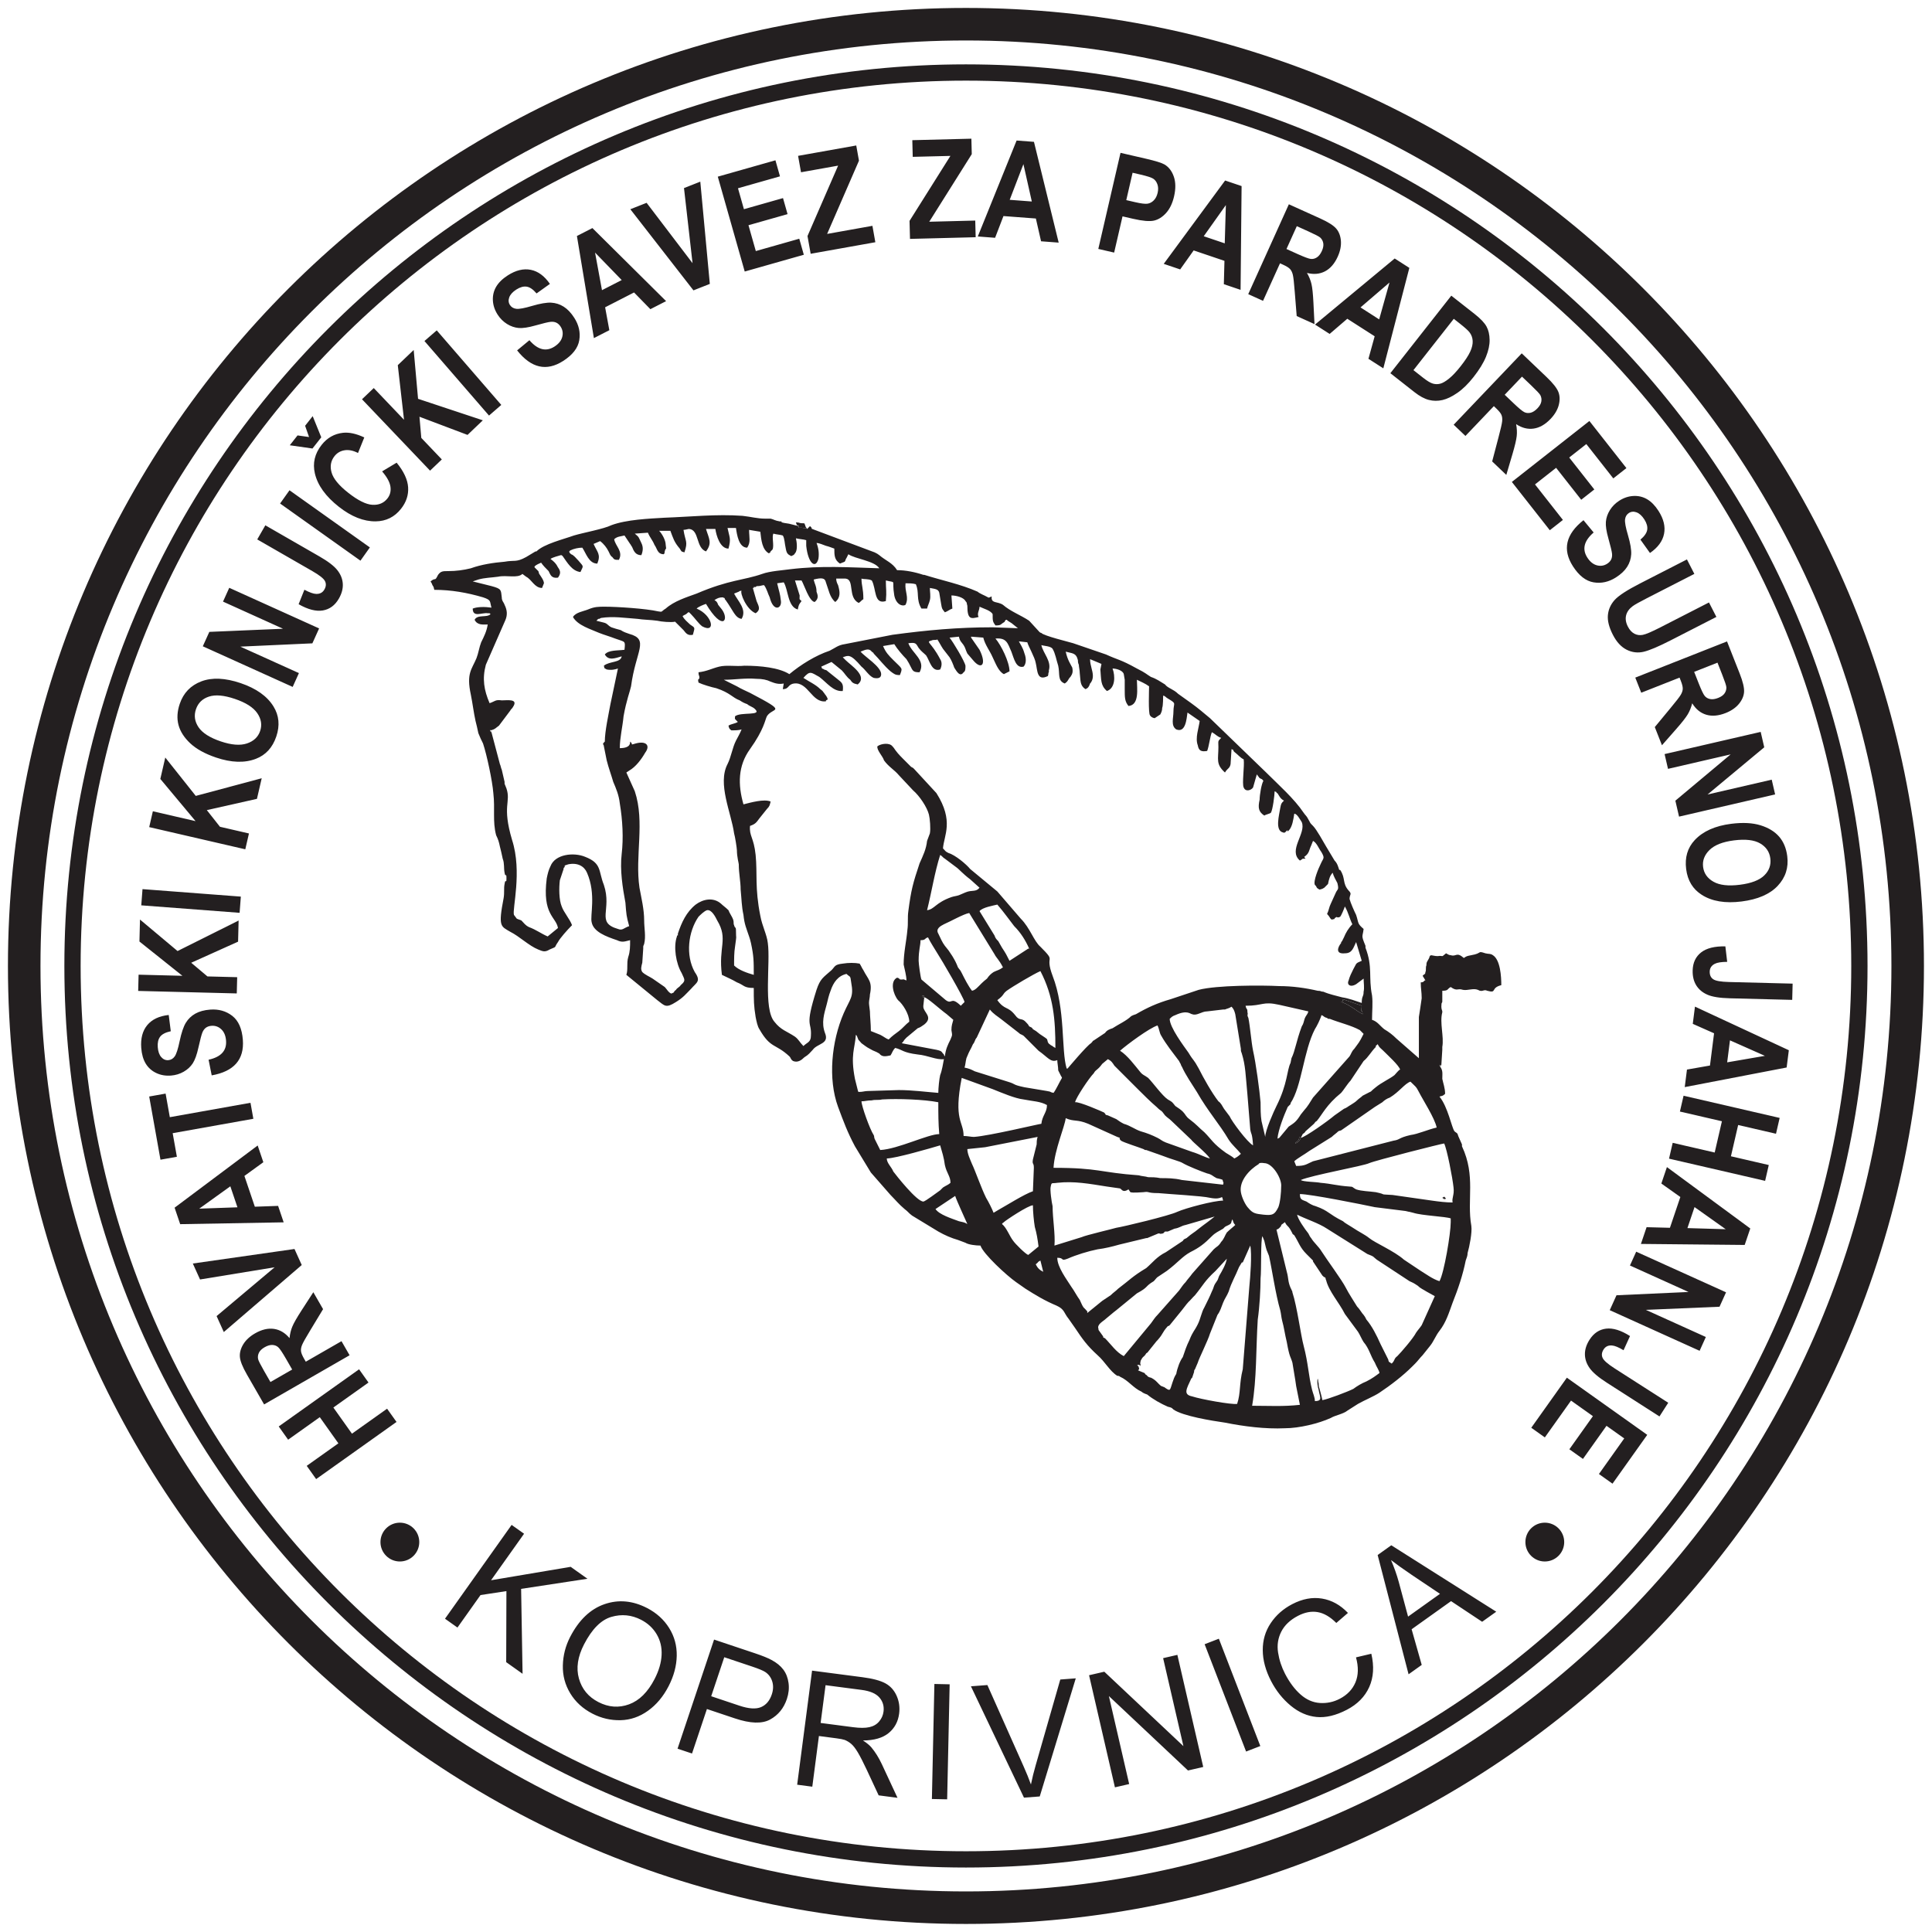
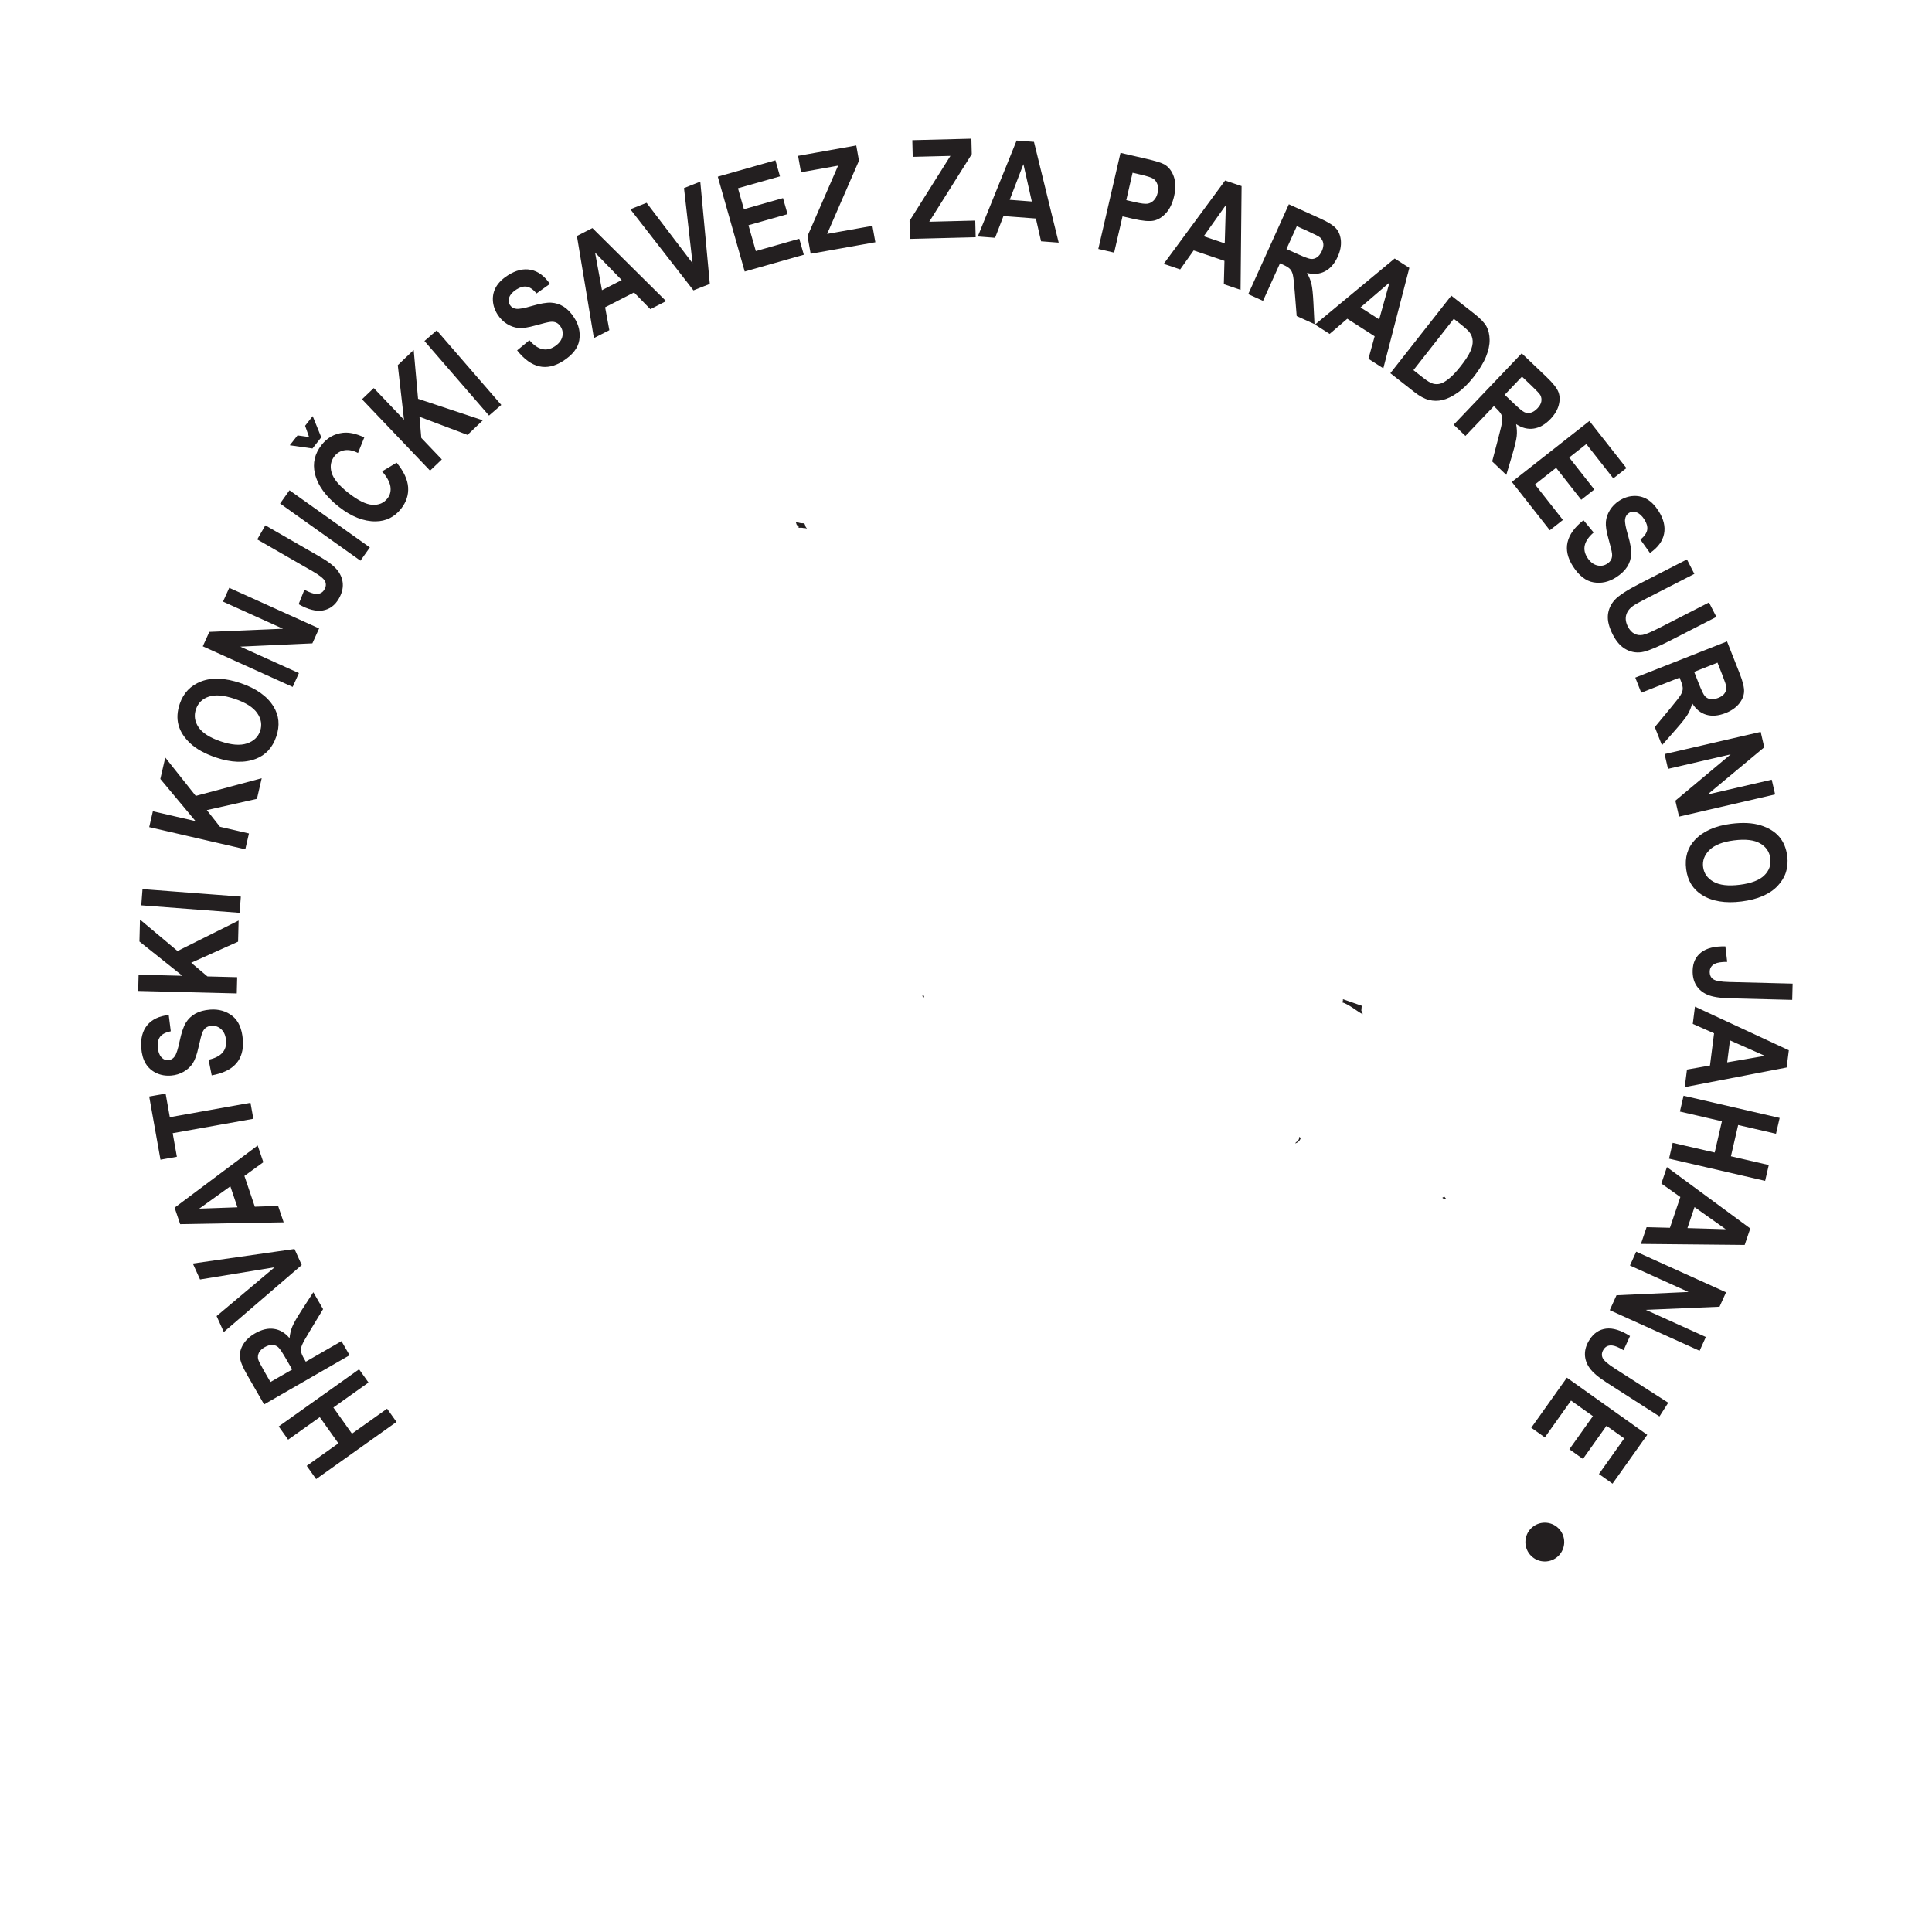
<svg xmlns="http://www.w3.org/2000/svg" xmlns:ns1="http://www.serif.com/" width="100%" height="100%" viewBox="0 0 1014 1014" xml:space="preserve" style="fill-rule:evenodd;clip-rule:evenodd;stroke-linejoin:round;stroke-miterlimit:2;">
  <g id="Layer-1" ns1:id="Layer 1" transform="matrix(4.167,0,0,4.167,0,0)">
    <g transform="matrix(1,0,0,1,1,1)">
-       <path d="M120.664,7.107C152.022,7.107 180.411,19.817 200.961,40.367C221.51,60.917 234.22,89.305 234.22,120.663C234.22,152.021 221.51,180.411 200.961,200.96C180.412,221.509 152.022,234.22 120.664,234.22C89.306,234.22 60.916,221.509 40.367,200.96C19.817,180.411 7.107,152.021 7.107,120.663C7.107,89.305 19.817,60.917 40.367,40.367C60.917,19.817 89.306,7.107 120.664,7.107ZM199.511,41.816C179.333,21.637 151.455,9.156 120.664,9.156C89.873,9.156 61.994,21.637 41.816,41.816C21.637,61.994 9.156,89.872 9.156,120.663C9.156,151.455 21.637,179.333 41.816,199.511C61.994,219.689 89.873,232.171 120.664,232.171C151.455,232.171 179.333,219.689 199.511,199.511C219.69,179.333 232.171,151.455 232.171,120.663C232.171,89.872 219.69,61.994 199.511,41.816" style="fill:rgb(35,31,32);fill-rule:nonzero;" />
-     </g>
+       </g>
    <g transform="matrix(1,0,0,1,1,176.369)">
-       <path d="M55.05,27.513L63.439,15.697L65.007,16.81L60.848,22.668L70.875,20.977L72.993,22.48L64.636,23.753L64.819,34.449L62.757,32.984L62.785,24.035L59.523,24.533L56.618,28.626L55.05,27.513ZM70.811,29.809C71.913,27.676 73.353,26.3 75.124,25.685C76.895,25.07 78.686,25.231 80.503,26.169C81.693,26.783 82.616,27.621 83.279,28.681C83.941,29.739 84.26,30.906 84.237,32.18C84.214,33.451 83.872,34.733 83.208,36.018C82.535,37.323 81.668,38.356 80.61,39.11C79.55,39.869 78.401,40.264 77.164,40.294C75.921,40.323 74.743,40.049 73.625,39.472C72.411,38.846 71.48,37.993 70.827,36.915C70.175,35.839 69.86,34.667 69.892,33.401C69.922,32.137 70.228,30.939 70.811,29.809ZM72.558,30.749C71.759,32.299 71.546,33.733 71.919,35.054C72.293,36.375 73.108,37.361 74.368,38.011C75.651,38.673 76.935,38.767 78.229,38.296C79.521,37.824 80.594,36.761 81.448,35.106C81.988,34.06 82.282,33.055 82.33,32.092C82.38,31.13 82.173,30.258 81.714,29.478C81.253,28.696 80.598,28.087 79.751,27.649C78.546,27.027 77.295,26.905 75.999,27.283C74.703,27.661 73.556,28.816 72.558,30.749ZM84.339,43.882L88.939,30.14L94.128,31.878C95.039,32.183 95.721,32.461 96.176,32.709C96.813,33.047 97.308,33.451 97.659,33.918C98.012,34.387 98.231,34.951 98.32,35.611C98.408,36.27 98.337,36.94 98.109,37.622C97.719,38.786 97.017,39.65 96.002,40.207C94.989,40.768 93.508,40.719 91.563,40.068L88.038,38.887L86.162,44.492L84.339,43.882ZM88.578,37.276L92.129,38.465C93.305,38.859 94.21,38.919 94.852,38.647C95.492,38.374 95.944,37.843 96.21,37.046C96.402,36.474 96.423,35.933 96.269,35.426C96.115,34.919 95.822,34.519 95.392,34.229C95.113,34.046 94.56,33.815 93.738,33.54L90.223,32.363L88.578,37.276ZM99.405,48.42L101.282,34.051L107.65,34.883C108.931,35.05 109.887,35.308 110.519,35.653C111.151,35.997 111.623,36.521 111.936,37.226C112.249,37.93 112.352,38.678 112.249,39.468C112.116,40.488 111.672,41.305 110.922,41.917C110.172,42.53 109.098,42.839 107.694,42.849C108.168,43.156 108.518,43.446 108.748,43.715C109.237,44.296 109.678,45.003 110.07,45.833L112.043,50.071L109.669,49.761L108.16,46.523C107.721,45.584 107.349,44.865 107.052,44.361C106.75,43.855 106.47,43.495 106.21,43.275C105.953,43.057 105.679,42.892 105.394,42.78C105.185,42.708 104.837,42.639 104.345,42.575L102.145,42.287L101.311,48.669L99.405,48.42ZM102.36,40.641L106.44,41.174C107.31,41.288 107.997,41.286 108.509,41.169C109.02,41.056 109.429,40.817 109.732,40.451C110.038,40.091 110.222,39.679 110.282,39.215C110.371,38.535 110.199,37.941 109.765,37.439C109.331,36.936 108.583,36.617 107.524,36.479L102.982,35.886L102.36,40.641ZM116.375,50.22L116.689,35.732L118.611,35.774L118.297,50.261L116.375,50.22ZM127.972,50.05L121.291,36.025L123.363,35.867L127.913,46.082C128.277,46.9 128.592,47.668 128.85,48.39C129.013,47.582 129.212,46.776 129.448,45.966L132.546,35.17L134.496,35.022L129.959,49.899L127.972,50.05ZM139.428,48.751L136.171,34.631L138.09,34.188L148.055,43.562L145.499,32.479L147.293,32.066L150.551,46.185L148.631,46.628L138.666,37.254L141.222,48.337L139.428,48.751ZM155.949,44.242L150.726,30.725L152.518,30.032L157.741,43.549L155.949,44.242ZM169.792,32.38L171.722,31.924C172.092,33.507 172.003,34.903 171.46,36.117C170.915,37.33 169.975,38.286 168.637,38.982C167.253,39.7 165.982,40.003 164.82,39.889C163.66,39.777 162.577,39.301 161.57,38.468C160.561,37.632 159.739,36.603 159.101,35.376C158.406,34.037 158.054,32.738 158.048,31.476C158.041,30.212 158.376,29.078 159.05,28.07C159.724,27.063 160.629,26.265 161.76,25.678C163.047,25.009 164.296,24.774 165.512,24.976C166.729,25.175 167.818,25.777 168.777,26.783L167.312,28.046C166.532,27.267 165.742,26.81 164.955,26.679C164.167,26.544 163.345,26.702 162.486,27.148C161.501,27.659 160.798,28.325 160.381,29.141C159.967,29.958 159.831,30.838 159.977,31.773C160.123,32.712 160.417,33.605 160.856,34.452C161.424,35.545 162.079,36.417 162.819,37.066C163.561,37.719 164.369,38.07 165.25,38.126C166.131,38.181 166.959,38.006 167.74,37.6C168.693,37.106 169.351,36.413 169.726,35.523C170.098,34.631 170.121,33.585 169.792,32.38ZM176.414,34.512L172.519,19.489L174.235,18.264L187.456,26.63L185.68,27.898L181.764,25.298L176.797,28.842L178.07,33.33L176.414,34.512ZM176.351,27.247L180.37,24.378L176.805,21.986C175.725,21.257 174.86,20.636 174.202,20.127C174.588,21.012 174.912,21.922 175.172,22.862L176.351,27.247Z" style="fill:rgb(35,31,32);fill-rule:nonzero;" />
-     </g>
+       </g>
    <g transform="matrix(-1,0,0,1,99.728,146.13)">
-       <path d="M49.364,45.655C48.014,45.655 46.92,46.749 46.92,48.099C46.92,49.448 48.014,50.543 49.364,50.543C50.714,50.543 51.808,49.448 51.808,48.099C51.808,46.749 50.714,45.655 49.364,45.655" style="fill:rgb(35,31,32);" />
-     </g>
+       </g>
    <g transform="matrix(-1,0,0,1,388.143,146.13)">
      <path d="M193.572,45.655C192.222,45.655 191.127,46.749 191.127,48.099C191.127,49.448 192.222,50.543 193.572,50.543C194.921,50.543 196.015,49.448 196.015,48.099C196.015,46.749 194.921,45.655 193.572,45.655" style="fill:rgb(35,31,32);" />
    </g>
    <g transform="matrix(1,0,0,1,1,1)">
-       <path d="M120.664,0C153.984,0 184.151,13.506 205.986,35.341C227.822,57.177 241.327,87.343 241.327,120.664C241.327,153.984 227.822,184.151 205.986,205.986C184.151,227.822 153.984,241.327 120.664,241.327C87.343,241.327 57.177,227.822 35.341,205.986C13.506,184.151 0,153.984 0,120.664C0,87.343 13.506,57.177 35.341,35.341C57.177,13.506 87.343,0 120.664,0ZM203.088,38.239C181.994,17.145 152.852,4.098 120.664,4.098C88.475,4.098 59.333,17.145 38.239,38.239C17.145,59.333 4.098,88.475 4.098,120.664C4.098,152.852 17.145,181.994 38.239,203.088C59.333,224.182 88.475,237.23 120.664,237.23C152.852,237.23 181.994,224.182 203.088,203.088C224.182,181.994 237.229,152.852 237.229,120.664C237.229,88.475 224.182,59.333 203.088,38.239" style="fill:rgb(35,31,32);fill-rule:nonzero;" />
-     </g>
+       </g>
    <g transform="matrix(1,0,0,1,1,2.416)">
-       <path d="M156.709,174.644C157.299,171.222 157.181,167.564 157.417,163.789C157.653,162.137 157.771,160.013 157.771,158.597C157.889,157.653 157.771,153.642 158.007,153.288L158.243,153.878C158.597,155.411 158.479,154.822 158.833,155.765C159.187,157.299 159.659,160.603 160.249,162.609C160.367,163.081 160.367,163.435 160.485,163.907C160.721,164.733 160.839,165.677 161.074,166.62C161.429,168.626 161.546,168.39 161.783,169.216C161.901,170.042 162.136,171.222 162.255,172.166L162.726,174.526C160.603,174.762 158.833,174.644 156.709,174.644ZM129.453,156.827C129.925,156.474 129.571,156.591 130.043,156.355L130.397,157.771C129.925,157.535 129.689,157.299 129.453,156.827ZM142.668,169.452C142.55,169.334 142.668,169.098 142.668,168.98C143.022,168.272 143.022,168.626 143.376,168.036C143.612,167.918 143.612,167.801 143.73,167.682L144.674,166.503L144.792,166.385C145.618,165.441 145.264,165.559 146.09,164.615C146.208,164.615 146.326,164.497 146.326,164.497L147.86,162.609C149.04,161.075 148.449,161.901 149.276,160.957L149.512,160.721C150.573,159.423 150.692,158.951 152.107,157.653L153.523,156.12C153.405,156.827 152.933,157.653 152.579,158.243C152.461,158.479 152.461,158.597 152.343,158.833C151.753,159.659 151.989,159.541 151.635,160.249C151.399,160.839 151.045,161.547 150.692,162.255C150.337,162.845 150.219,163.671 149.865,164.379C149.394,165.323 149.276,165.205 148.804,166.385C148.449,167.092 148.214,167.801 147.978,168.508C147.624,168.98 147.27,169.924 147.152,170.632C146.916,170.986 146.798,171.34 146.68,171.694C146.326,172.756 146.444,172.874 145.618,172.284C145.5,172.284 145.382,172.166 145.264,172.166C144.792,171.812 144.674,171.458 143.966,171.104C143.848,171.104 143.612,170.986 143.612,170.986L143.376,170.75C143.14,170.632 143.376,170.75 143.14,170.514C141.724,169.924 142.668,170.396 142.432,169.806C142.432,169.688 142.314,169.57 142.196,169.57C142.786,169.216 142.432,170.042 142.668,169.452ZM154.821,174.408C154.113,174.526 150.219,173.818 149.158,173.464C147.978,173.228 148.449,172.52 149.04,171.222L149.158,171.104L149.394,170.396C149.394,170.278 149.394,170.16 149.512,170.042L149.865,169.216C149.984,168.744 151.163,166.385 151.399,165.559L152.343,163.199C152.697,162.727 152.815,162.255 153.051,161.665C153.287,161.075 153.523,160.839 153.759,160.249C154.113,159.069 154.585,158.361 155.057,157.181L155.411,156.591L155.529,156.591L156.473,154.467C156.709,155.53 156.473,158.479 156.355,159.659L155.529,170.042C155.057,171.93 155.293,172.992 154.821,174.408ZM164.614,174.054C164.614,173.582 164.378,173.11 164.26,172.638C163.788,170.75 163.788,169.334 163.199,167.092C162.844,165.795 162.373,162.137 161.783,160.367C161.783,160.131 161.664,160.131 161.664,160.013L161.546,159.777C161.193,158.951 161.311,158.597 161.074,157.771L159.777,152.462C160.131,152.344 160.131,152.226 160.367,151.99L160.367,151.872L160.839,151.518C161.193,152.226 161.193,151.754 161.783,152.934C161.783,153.052 161.901,153.052 162.018,153.17C162.608,154.114 162.726,154.704 163.552,155.53L164.378,156.355L164.378,156.474L165.558,158.243C165.676,158.361 165.794,158.479 165.912,158.479C166.03,158.715 165.912,158.597 166.03,158.833C166.384,160.249 167.682,161.665 168.39,163.081L170.042,165.323C170.278,165.677 170.514,166.267 170.75,166.62C171.458,167.446 171.576,168.272 172.166,169.216C172.401,169.806 172.638,170.042 172.755,170.514C172.283,170.868 171.812,171.222 171.104,171.576C170.514,171.812 169.924,172.166 169.452,172.52C168.744,172.874 166.266,173.818 165.558,173.936C165.44,173.346 165.322,172.992 165.204,172.52C165.086,172.166 165.086,172.048 165.086,171.812C164.968,171.458 165.086,171.576 164.968,171.222C164.85,171.576 164.968,172.284 165.086,172.638C165.204,173.464 165.676,174.054 164.614,174.054ZM140.544,168.39C139.6,167.918 138.893,166.857 138.184,166.148L137.949,166.031L137.949,165.913L137.359,165.087L137.359,164.969C137.123,164.379 137.949,164.025 138.303,163.671C138.893,163.199 139.128,162.963 139.6,162.609L142.196,160.485C143.73,159.659 143.14,159.659 144.32,158.951C144.556,158.715 144.674,158.479 144.91,158.361L145.972,157.653C147.388,156.591 147.86,155.883 148.922,155.293C150.102,154.704 150.692,154.232 151.635,153.288C152.107,152.816 152.461,152.698 153.051,152.344C153.405,151.99 153.287,152.108 153.759,151.872C154.231,151.636 153.995,151.518 154.231,151.164C154.349,151.518 154.349,151.636 154.585,151.872C154.349,152.108 153.877,152.462 153.523,152.816C153.287,153.17 153.169,153.642 152.815,153.996C152.461,154.586 152.225,154.586 151.871,154.939L149.158,158.007C148.922,158.361 148.568,158.715 148.332,159.069C147.978,159.423 147.86,159.659 147.506,160.131L144.792,163.199C144.438,163.553 144.32,163.789 143.966,164.261L140.544,168.39ZM125.206,151.754C125.324,151.518 125.206,151.754 125.442,151.518C125.678,151.282 128.509,149.394 129.099,149.394C129.099,150.22 129.217,151.4 129.335,152.108C129.571,152.934 129.689,153.642 129.807,154.586L128.509,155.648C128.155,155.53 126.858,154.232 126.622,153.878C126.15,153.288 125.796,152.226 125.206,151.754ZM174.997,168.39C174.525,168.744 174.761,168.862 174.289,169.334L173.936,169.098C173.817,168.862 173.936,168.98 173.817,168.744L172.873,166.857C172.401,165.795 171.812,164.615 171.104,163.789C170.868,163.317 170.986,163.553 170.75,163.199C170.514,162.963 170.278,162.491 169.924,162.137C169.57,161.547 168.862,160.485 168.508,159.777C168.036,158.833 166.03,156.12 165.44,155.176C165.086,154.586 164.496,154.114 164.142,153.524C164.024,153.406 163.906,153.17 163.788,152.934C163.316,152.344 162.49,151.164 162.373,150.574C163.552,151.164 165.086,151.636 166.148,152.344L171.222,155.53C172.166,155.883 171.93,155.883 172.401,156.237L176.531,158.951C177.003,159.187 176.885,159.069 177.593,159.541C177.947,159.895 178.301,160.013 178.655,160.249L179.717,160.839L178.065,164.497C177.829,164.851 177.593,165.087 177.357,165.441C177.003,166.148 175.469,167.918 174.997,168.39ZM132.167,156.002C133.111,156.002 132.521,156.474 133.465,156.12C134.527,155.648 136.061,155.176 137.24,154.939C138.184,154.822 139.128,154.586 139.954,154.35L143.376,153.524L143.494,153.524L144.91,152.934C145.264,152.934 144.91,153.052 145.5,152.934L145.736,152.698L146.09,152.698L146.916,152.344C147.624,152.226 147.742,151.99 148.332,151.872L151.989,150.81C151.281,151.4 150.573,151.872 149.984,152.344C149.276,152.934 149.276,152.816 148.449,153.524C148.214,153.642 148.096,153.642 147.978,153.878L145.854,155.293C144.674,155.883 144.202,156.591 143.376,157.299C141.606,158.361 141.252,158.833 139.837,159.895C139.482,160.249 139.247,160.367 138.893,160.721C138.539,160.957 138.184,161.193 137.831,161.429L135.943,162.963L135.943,162.727C135.825,162.609 135.825,162.727 135.825,162.609L135.471,162.255C135.235,161.901 135.235,161.783 134.999,161.311C134.645,160.839 134.291,160.131 133.937,159.659C133.347,158.715 132.167,157.181 132.167,156.002ZM119.306,148.214C119.542,148.922 120.486,150.928 120.84,151.754C120.486,151.518 120.25,151.518 119.778,151.4C118.834,151.046 117.301,150.574 116.828,149.866L119.306,148.214ZM181.723,151.518C181.723,152.934 180.897,157.889 180.307,158.951C179.481,158.715 178.537,158.007 177.947,157.653C177.593,157.417 177.239,157.181 176.885,156.946C176.531,156.709 176.177,156.474 175.823,156.237C174.643,155.176 172.166,154.114 171.458,153.524C170.868,153.052 170.278,152.816 169.216,152.108C168.862,151.872 168.39,151.636 168.154,151.4C166.266,150.456 166.384,150.102 164.732,149.512C164.26,149.394 163.906,149.158 163.552,148.922C162.962,148.686 162.726,148.686 162.726,147.978C164.024,147.978 170.514,149.276 172.166,149.63L175.941,150.102C176.059,150.102 176.413,150.22 176.531,150.22L177.003,150.338C178.065,150.692 181.133,150.81 181.723,151.046L181.723,151.518ZM138.421,147.034L140.072,147.27C140.308,147.388 140.426,147.86 141.134,147.388L141.37,147.742C141.724,147.86 142.786,147.742 143.022,147.742C143.848,147.624 143.376,147.86 144.91,147.86C146.09,147.978 150.456,148.214 151.399,148.45C153.169,148.804 152.815,147.86 153.051,148.804C151.871,148.804 148.332,149.748 147.27,150.22C146.326,150.692 140.426,152.108 139.6,152.226C139.247,152.344 135.707,153.17 135.235,153.406L131.813,154.467C131.931,153.052 131.577,151.046 131.577,149.512C131.459,149.04 131.223,147.388 131.341,147.034C131.459,146.444 131.459,146.68 132.167,146.562C134.291,146.326 136.179,146.68 138.421,147.034ZM157.535,144.202C157.535,144.202 157.535,143.967 158.243,144.084C159.305,144.084 160.485,146.09 160.367,147.034C160.367,147.742 160.249,149.04 160.013,149.63C159.541,150.574 159.305,150.692 158.125,150.574C157.181,150.456 156.827,150.456 156.237,149.748C155.883,149.394 155.411,148.45 155.293,147.742C155.057,146.326 156.355,144.91 157.535,144.202ZM162.844,146.208C164.142,145.618 170.75,144.438 171.458,144.084C172.283,143.73 180.661,141.607 180.897,141.607C181.251,142.315 181.959,145.972 182.077,147.152C182.195,148.096 181.841,148.45 181.959,149.04C181.133,149.04 180.189,148.922 179.363,148.804L174.408,148.096C172.401,147.978 173.936,148.096 172.283,147.742C171.458,147.624 170.514,147.624 169.806,147.388C169.334,147.152 169.452,147.034 168.98,147.034C167.328,146.916 166.738,146.68 165.322,146.562C164.85,146.444 163.08,146.444 162.844,146.208ZM131.695,144.674C131.813,142.433 133.111,139.483 133.229,138.421C134.291,138.893 134.645,138.539 136.061,139.129L139.719,140.781C140.426,141.017 139.719,140.781 140.19,141.253C140.544,141.489 142.432,142.079 143.022,142.315C143.258,142.433 143.14,142.433 143.376,142.433L145.382,143.141C146.562,143.612 147.624,143.849 147.978,144.084C148.568,144.438 150.337,145.146 151.045,145.382C151.635,145.5 151.753,145.736 152.225,145.972C153.169,146.208 152.933,146.09 153.051,146.444C153.169,146.562 153.051,146.68 153.051,146.798L147.86,146.208C146.916,145.972 145.972,145.972 145.146,145.972C144.556,145.854 144.084,145.854 143.612,145.854C143.258,145.736 142.786,145.736 142.432,145.618C137.477,145.265 137.477,144.674 131.695,144.674ZM110.693,143.495C111.755,143.495 116.238,142.197 117.418,141.843C117.654,142.669 117.89,143.377 118.008,144.321C118.244,145.382 118.716,145.736 118.716,146.562C118.48,146.798 118.126,146.916 117.772,147.152L117.418,147.506C117.064,147.742 115.531,148.922 115.295,148.922C114.469,148.922 111.873,145.618 111.519,145.146C111.283,144.556 110.693,144.084 110.693,143.495ZM162.844,140.899C162.726,141.253 162.49,141.489 162.136,141.607C162.255,141.371 162.255,141.489 162.49,141.253C162.844,140.781 162.373,140.663 162.844,140.899ZM129.689,140.781C129.571,141.135 129.571,141.489 129.571,141.725L129.099,143.612C128.982,144.321 129.217,143.967 129.217,144.674L129.099,147.624C128.037,147.978 125.796,149.394 124.734,149.984L124.144,150.338C123.908,149.748 123.554,149.04 123.2,148.45C122.61,147.27 121.784,144.91 121.43,144.202C121.194,143.612 120.84,142.905 120.84,142.315L123.082,142.079L129.689,140.781ZM162.018,143.849C162.373,143.495 163.434,142.905 163.906,142.551L166.738,140.781C166.974,140.545 167.328,140.309 167.564,140.073C167.8,139.955 167.564,140.073 167.918,139.955L172.166,137.005C172.52,136.769 172.755,136.651 173.109,136.415C173.345,136.179 173.699,135.943 174.053,135.825C175.233,135.117 175.941,134.055 176.649,133.819C177.239,134.409 177.357,134.409 177.711,135.117C178.183,136.061 179.717,138.421 179.953,139.601C178.891,139.837 177.593,140.427 176.649,140.545C175.115,140.899 175.352,141.135 174.525,141.253L164.378,143.849C163.552,144.202 163.434,144.438 162.255,144.438L162.018,143.849ZM120.368,140.663C120.368,138.775 119.07,138.775 120.132,133.347L124.026,134.763C125.206,135.235 126.858,135.943 127.919,136.061C129.099,136.297 130.043,136.297 130.869,136.769C130.869,137.713 130.279,138.067 130.161,139.129C129.925,139.129 123.554,140.663 121.666,140.781C121.312,140.781 120.84,140.663 120.368,140.663ZM107.507,136.297C107.979,136.297 108.215,136.179 108.805,136.179C109.277,136.061 109.631,136.179 110.103,136.061C112.109,135.943 115.413,136.061 117.182,136.415C117.182,137.949 117.182,139.011 117.301,140.427C115.885,140.427 112.109,142.315 109.867,142.433L109.159,141.017C109.041,140.663 109.159,140.781 109.041,140.545C108.569,139.837 107.507,136.887 107.507,136.297ZM134.409,136.415C134.527,135.825 136.179,133.347 136.769,132.757C137.005,132.286 137.24,132.403 137.831,131.578L138.539,130.988C139.01,131.224 139.128,131.46 139.365,131.814L142.314,134.763C142.904,135.353 143.966,136.415 144.674,137.005C145.382,137.713 145.146,137.241 145.736,138.067C146.09,138.421 146.208,138.421 146.562,138.775L149.04,141.135C149.158,141.371 150.928,142.787 151.399,143.495C150.809,143.377 149.984,142.905 149.158,142.669L145.854,141.489C145.264,141.253 145.264,141.135 144.792,140.899C144.084,140.545 143.494,140.309 142.668,140.073C141.96,139.837 141.37,139.365 140.544,139.129C140.072,138.893 139.954,138.775 139.6,138.539L138.539,138.067C138.067,137.949 138.421,138.067 138.067,137.713C137.831,137.595 134.881,136.297 134.409,136.415ZM162.844,140.899L163.08,140.427C163.199,140.309 163.316,140.309 163.434,140.073L164.496,139.129C164.614,139.011 164.614,138.893 164.85,138.775C165.558,137.949 166.03,136.769 167.918,135.235C168.154,134.999 168.744,134.055 169.098,133.701L170.75,131.224C171.34,130.752 171.694,130.044 172.283,129.454C172.283,129.218 172.283,129.336 172.401,129.218L172.52,129.1C172.755,129.572 172.873,129.572 173.228,129.926C173.936,130.634 175.115,131.696 175.352,132.286C175.115,132.403 174.879,132.757 174.643,132.993C174.053,133.465 172.992,133.937 172.283,134.527C171.104,135.471 172.401,134.645 170.632,135.589C170.396,135.825 170.16,135.943 169.924,136.179C169.688,136.415 169.452,136.533 169.098,136.769C168.862,136.887 168.626,137.123 168.272,137.241L167.092,138.067C166.266,138.775 163.434,140.781 162.844,140.899ZM120.486,132.05C120.604,131.696 120.604,131.342 120.722,130.87C121.194,129.69 121.194,129.926 121.548,129.1C121.784,128.864 121.784,128.51 122.02,128.274L123.672,124.734C124.144,125.324 124.616,125.56 125.206,126.032L127.329,127.684C127.566,127.92 127.566,127.802 127.919,128.038C128.155,128.274 129.217,129.336 129.807,129.926C130.987,130.752 131.341,131.46 132.167,131.106C132.167,131.46 132.285,131.931 132.285,132.403L132.639,133.112C132.757,133.347 132.639,132.993 132.757,133.347C132.403,133.937 132.049,134.763 131.695,135.235C131.105,135.117 131.577,135.117 130.869,134.999L128.037,134.527C126.385,134.173 127.094,134.173 125.914,133.819L121.784,132.522C121.312,132.286 121.076,132.168 120.486,132.05ZM111.165,130.516C111.401,130.162 111.401,129.926 111.755,129.572C112.699,129.808 112.699,130.162 114.587,130.398C115.885,130.516 116.946,131.106 117.89,130.988C117.772,131.578 117.654,132.403 117.418,132.993C117.301,133.465 117.182,134.645 117.182,135.235C115.648,135.117 113.879,134.881 112.227,134.881L108.333,134.999C107.861,134.999 107.743,135.117 107.153,135.117C107.035,134.999 107.153,135.235 107.035,134.881L106.681,133.465C106.091,130.398 106.681,129.69 106.799,127.92L106.917,128.038C107.271,128.864 106.917,128.274 107.507,128.982C107.861,129.218 108.097,129.454 108.569,129.69C109.159,130.044 109.159,129.926 109.749,130.28C110.103,130.752 110.575,130.634 111.165,130.516ZM140.072,129.926C141.016,129.1 143.73,127.094 144.792,126.74C145.028,127.212 145.028,127.684 145.264,128.038C145.854,129.1 146.798,130.28 147.506,131.224L147.624,131.46C147.742,131.578 147.742,131.814 147.86,131.931C148.332,132.993 149.158,134.173 149.747,135.117C151.163,137.595 152.579,139.129 153.759,141.135C154.231,141.843 154.821,142.315 155.293,142.905C154.939,143.258 154.703,143.377 154.467,143.495C154.231,143.258 153.759,143.023 153.405,142.787C151.753,141.607 151.635,141.135 150.692,140.191C149.984,139.601 149.747,139.247 148.804,138.539C148.332,138.185 148.332,137.949 147.978,137.595C147.742,137.359 147.388,137.123 147.034,136.887C146.562,136.297 146.68,136.415 146.09,136.061C145.382,135.589 144.202,133.937 143.612,133.347C143.14,132.993 142.904,132.993 142.55,132.522C141.96,131.814 141.016,130.516 140.072,129.926ZM159.895,141.017C160.013,139.837 160.721,138.067 161.193,137.005C161.311,136.887 161.429,136.769 161.546,136.651L161.546,136.533C162.962,134.409 163.199,129.926 164.614,127.212C164.85,126.858 165.322,125.914 165.44,125.442C165.794,125.56 165.676,125.678 166.148,125.796C166.266,125.914 166.266,125.914 166.502,125.914C167.682,126.386 169.216,126.74 170.278,127.33L170.75,127.802C170.16,128.982 170.16,128.864 169.57,129.69C169.216,130.044 169.216,130.28 168.98,130.634L164.378,135.825C163.434,137.359 163.67,136.887 162.844,137.949C162.255,138.893 162.018,139.011 161.311,139.483L160.131,140.899C159.895,141.017 160.013,140.899 159.895,141.017ZM146.326,125.914C146.562,125.678 146.68,125.56 147.034,125.442C148.568,124.734 148.922,125.324 149.158,125.324C149.747,125.56 150.337,124.97 151.045,124.97L153.051,124.734L153.287,124.734C153.523,124.616 153.759,124.616 154.113,124.38C154.349,124.616 154.467,124.852 154.585,125.324L155.293,129.69C155.293,130.044 155.293,129.926 155.411,130.28C155.883,131.814 155.883,132.993 156.119,135.471L156.473,139.837C156.591,140.545 156.709,140.191 156.827,141.843C156.119,141.489 154.113,138.775 153.877,138.185C153.523,137.713 153.523,137.713 153.169,137.241C152.933,136.887 152.815,136.533 152.461,136.297C151.635,135.235 150.573,133.347 149.984,132.168C149.276,130.87 149.394,131.342 148.686,130.162C148.096,129.336 146.326,126.976 146.326,125.914ZM161.546,131.46C161.074,132.403 161.193,134.055 159.777,136.887C159.423,137.595 158.361,139.955 158.361,140.781L157.889,138.775C157.771,138.067 157.771,137.123 157.771,136.415C157.653,134.999 157.181,131.46 156.827,129.926C156.591,128.746 156.473,126.976 156.237,125.796C156.001,125.324 156.237,125.442 156.119,125.088C156.119,124.498 156.001,124.852 155.883,124.262C158.125,124.262 158.007,123.672 160.131,124.144L163.788,124.97C163.67,125.442 163.552,125.324 163.316,125.914C163.199,126.268 163.199,126.504 162.962,126.858C162.255,128.746 162.136,129.926 161.664,130.87L161.546,131.46ZM115.413,123.2C115.767,123.2 117.418,124.734 118.244,125.324L119.07,126.032C119.07,125.914 119.07,126.032 119.07,126.032C118.952,126.504 118.834,126.74 118.834,127.33C118.952,128.038 118.952,127.92 118.716,128.51C118.362,129.218 118.126,129.69 118.008,130.634C117.89,130.516 117.89,130.398 117.89,130.398L117.772,130.28C117.536,129.926 117.418,129.926 116.946,129.808L112.581,128.982C112.935,128.628 112.699,128.746 113.171,128.274L114.587,127.094C114.941,126.976 115.059,126.858 115.413,126.622C116.592,125.678 115.295,125.088 115.295,124.38L115.295,124.262L115.413,123.2ZM170.632,125.324C169.924,124.97 168.862,124.026 167.918,123.79L168.154,123.672C168.508,122.964 168.036,124.026 168.154,123.436C168.862,123.672 169.806,124.026 170.514,124.262C170.396,125.678 170.514,124.262 170.632,125.324ZM124.616,123.554C125.56,122.846 125.206,122.846 125.796,122.374C126.622,121.785 129.217,120.25 130.043,119.897C131.695,123.082 131.931,126.032 131.931,129.572C131.459,129.336 131.813,129.454 131.341,129.218C131.105,128.982 131.223,129.218 130.987,128.864C130.869,128.51 130.987,128.51 130.633,128.274C129.335,127.448 129.925,127.684 129.099,127.212C128.982,126.976 128.863,126.976 128.627,126.858C128.509,126.622 128.391,126.504 128.273,126.386C127.683,125.678 127.447,126.268 126.858,125.442C125.914,124.262 125.56,124.852 124.616,123.554ZM115.413,123.2C115.176,123.082 115.295,123.436 115.176,122.964C115.531,123.082 115.295,122.846 115.413,123.2ZM114.941,116.003C115.648,116.003 115.413,115.767 115.885,115.649C116.238,116.357 116.71,117.065 117.064,117.655C117.536,118.363 120.368,123.2 120.486,123.79L120.014,124.262L119.896,124.144C118.716,123.082 118.952,124.144 118.126,123.554L115.059,120.959C114.941,120.722 114.705,118.953 114.705,118.599C114.705,117.183 114.941,116.711 114.941,116.003ZM121.43,122.374C120.958,121.785 120.486,120.841 120.132,120.133C119.896,119.661 119.896,119.778 119.66,119.425C119.424,118.835 119.306,118.599 118.952,118.009C118.716,117.655 118.716,117.655 118.48,117.301L118.008,116.711C117.654,116.239 117.536,115.885 117.182,115.177C116.828,114.587 117.418,114.233 117.89,113.997C118.716,113.643 120.368,112.699 121.076,112.581L124.262,117.773C124.498,118.245 124.852,118.481 125.324,119.425C124.852,119.778 124.616,119.778 124.144,120.015C123.79,120.25 123.554,120.487 123.318,120.841C122.256,121.666 122.02,122.256 121.43,122.374ZM122.374,112.345C122.728,111.873 124.144,111.637 124.616,111.519C125.442,112.463 126.268,113.643 126.74,114.233C127.566,115.059 128.155,116.003 128.627,117.065L128.509,117.065L126.15,118.599C125.796,117.891 125.678,117.655 125.206,116.947L124.734,116.121C124.498,115.885 124.38,115.767 124.262,115.413L122.374,112.345ZM115.767,112.227C116.357,109.867 116.71,107.508 117.418,105.266C117.654,105.384 117.772,105.62 118.008,105.738L119.424,106.8C119.778,107.036 120.25,107.626 121.194,108.334L122.374,109.395C121.902,109.985 121.43,109.632 120.604,109.985L119.778,110.339C119.424,110.457 119.188,110.457 118.834,110.576C116.828,111.283 116.71,112.109 115.767,112.227ZM118.598,80.37C118.834,80.724 119.07,81.314 119.188,81.668C119.424,82.022 119.896,82.966 120.368,82.258C120.604,82.14 120.604,81.786 120.604,81.432C120.486,80.842 119.07,78.482 118.598,77.892L119.778,77.774C119.896,78.364 120.132,78.482 120.368,78.836C120.604,79.19 120.604,79.426 120.84,79.898L121.548,80.724C122.61,82.022 123.318,81.314 122.374,79.426L121.312,77.892L121.312,77.774L122.846,77.892C123.082,78.836 123.672,79.544 124.026,80.37C124.38,81.078 124.734,82.14 125.442,82.494L126.15,82.14C126.15,80.96 125.088,78.836 124.38,78.01C125.796,77.892 125.914,78.6 126.385,79.662C126.74,80.606 126.975,81.786 127.919,81.55C128.273,81.196 128.273,80.488 128.037,79.898C127.801,79.072 127.566,78.836 127.329,78.364L128.391,78.482C128.509,78.954 129.335,80.37 129.453,81.078C129.689,82.022 129.571,83.438 130.987,82.73C131.105,82.376 130.987,82.376 131.105,82.258L131.105,82.022C131.459,80.842 130.397,79.898 130.161,78.836C130.515,78.954 131.341,78.954 131.577,79.308C131.931,79.898 132.049,80.724 132.285,81.432C132.521,82.494 132.167,83.32 133.111,83.674C133.465,83.438 133.465,83.32 133.701,82.966L133.819,82.848C134.055,82.494 134.173,82.258 134.055,81.668C133.819,81.196 133.465,80.724 133.229,79.662C134.055,79.898 134.527,79.78 134.763,80.724C134.763,80.842 134.763,81.078 134.881,81.314C134.881,81.55 134.999,82.022 134.999,82.376C135.117,83.32 134.999,83.91 135.707,84.382C136.061,84.264 136.179,84.028 136.297,83.674C136.533,83.438 136.651,83.084 136.651,82.73C136.651,82.022 136.297,81.432 136.297,80.606L137.712,81.196C137.831,81.432 137.712,81.078 137.712,81.314L137.595,81.904C137.712,83.202 137.595,83.91 138.421,84.618C139.482,84.264 139.482,82.73 139.128,81.786C139.6,81.786 140.426,82.022 140.544,82.494L140.662,83.202L140.662,84.382C140.662,85.444 140.662,85.916 141.134,86.505C142.55,86.388 142.196,84.264 142.196,83.202C142.668,83.438 143.258,83.674 143.73,84.028C143.73,84.382 143.612,87.449 143.848,87.685C143.966,87.921 144.32,88.039 144.438,88.039L145.146,87.567C145.264,87.331 145.382,87.096 145.382,86.742C145.5,86.505 145.5,85.326 145.5,85.208C145.736,85.208 145.854,85.444 146.09,85.561C147.27,86.27 146.798,86.033 146.798,87.214C146.798,88.039 146.444,88.983 147.152,89.455C148.332,89.927 148.449,88.157 148.568,87.331L150.102,88.393C149.984,89.337 149.512,90.517 149.865,91.461C149.984,92.169 150.337,92.287 151.045,92.169C151.281,91.579 151.399,90.399 151.635,89.809C152.107,90.045 152.343,90.399 152.815,90.517C152.343,90.989 152.461,90.871 152.461,91.697C152.461,93.231 152.107,93.821 153.287,94.883C153.641,94.293 153.877,94.411 153.995,93.821C153.995,93.585 154.113,92.169 154.113,91.933L154.349,92.051C154.349,92.169 154.349,92.169 154.467,92.287C154.939,92.641 155.175,92.995 155.647,93.231C155.765,94.057 155.411,96.299 155.647,96.771C155.883,97.361 156.591,97.125 156.827,96.771C156.945,96.417 157.181,95.473 157.299,95.119L157.653,95.591C157.889,95.709 158.007,95.709 158.125,95.945C157.889,96.299 157.653,97.714 157.653,98.304C157.417,99.366 157.535,99.838 158.243,100.31C158.361,100.192 158.951,100.074 159.069,99.956C159.305,99.602 159.541,97.714 159.541,97.242C159.659,97.361 159.659,97.242 159.777,97.361C159.777,97.479 159.777,97.479 159.895,97.479C160.131,97.833 160.249,98.186 160.721,98.423C160.367,98.776 160.367,98.776 160.249,99.366C160.131,100.192 159.541,102.198 160.603,102.434C160.839,102.552 160.957,102.316 161.074,102.198C161.429,102.08 160.839,102.552 161.311,102.198C161.783,101.726 161.901,100.782 162.018,100.074C162.373,100.074 162.726,100.782 162.962,101.136C163.552,102.552 161.193,104.676 162.726,105.974C163.199,105.738 162.844,105.738 163.434,105.738C163.199,105.384 163.199,105.62 163.434,105.384C163.906,105.03 163.906,104.558 164.142,104.086L164.378,103.496C164.85,103.732 165.086,104.44 165.44,104.912C165.912,105.738 165.676,105.62 165.322,106.446C165.086,106.918 164.378,108.569 164.614,109.041L164.732,109.16C164.85,109.278 164.732,109.395 165.204,109.632C165.676,109.513 165.558,109.513 165.794,109.395L166.266,108.924C166.384,108.334 166.502,107.862 166.856,107.508C166.974,107.98 167.21,108.334 167.446,108.806C167.682,109.75 167.446,109.513 167.21,110.104L166.62,111.401C166.384,111.873 166.384,112.227 166.148,112.699C166.502,113.053 166.502,113.289 166.738,113.407C167.446,113.289 166.856,113.289 167.21,113.171C167.446,112.935 167.328,113.289 167.8,113.053C167.918,112.935 168.272,112.109 168.39,111.755C168.862,112.581 168.98,113.289 169.334,113.997C168.862,114.469 168.508,115.059 168.272,115.649C168.154,115.885 168.154,115.885 168.036,116.121C167.918,116.239 167.918,116.239 167.918,116.357C167.446,116.947 167.21,117.773 168.39,117.655C169.334,117.655 169.452,116.947 169.806,116.239L170.514,118.599C169.688,118.953 169.924,118.835 169.452,119.661C169.216,120.133 168.98,120.605 168.862,121.076C168.626,121.548 168.98,121.902 169.57,121.666C170.396,121.313 168.98,121.902 169.806,121.548L170.75,120.841C170.75,121.313 170.868,122.02 170.75,122.492C170.75,123.2 170.514,122.964 170.514,123.908C169.806,123.672 168.862,123.318 168.036,123.2C167.21,122.964 166.502,122.846 165.676,122.492C165.322,122.492 165.44,122.374 164.968,122.374C163.434,122.02 161.783,121.785 160.131,121.785C157.889,121.666 152.225,121.666 149.984,122.256L146.444,123.436C144.792,123.908 143.494,124.498 142.078,125.324C141.724,125.442 141.724,125.442 141.488,125.56C140.898,126.15 139.837,126.622 139.128,127.094C138.775,127.212 138.421,127.33 138.184,127.684L136.769,128.628C136.533,128.746 136.769,128.628 136.415,128.982C135.943,129.218 133.465,132.168 133.465,132.168L133.347,132.168C132.639,129.808 133.229,124.734 131.577,120.487C130.515,117.655 132.167,118.953 130.043,116.829C129.217,116.121 128.745,114.469 127.566,113.289L124.616,109.867L121.194,107.036C120.722,106.446 119.306,105.266 118.48,105.03C118.008,104.794 118.126,104.794 117.772,104.44C117.89,102.788 119.188,101.018 116.946,97.479L114.115,94.411C113.997,94.293 113.997,94.293 113.761,94.175C113.643,94.057 113.525,93.939 113.407,93.821C113.171,93.585 112.935,93.349 112.699,93.113C111.637,92.051 111.755,91.933 111.401,91.579C111.047,91.107 109.985,91.225 109.513,91.579C109.395,92.051 110.221,92.877 110.339,93.349C110.929,94.175 111.637,94.529 112.227,95.237L113.997,97.125C114.823,97.833 115.767,99.248 116.003,100.192C116.12,100.664 116.238,101.962 116.12,102.552C116.003,102.906 115.885,103.142 115.767,103.496C115.648,104.558 115.295,105.266 114.823,106.328C113.997,108.806 113.761,109.632 113.407,112.345C113.289,113.171 113.407,113.879 113.289,114.705C113.171,116.121 112.817,117.537 112.817,119.071C112.935,119.661 113.171,120.487 113.171,121.076C112.581,120.841 112.935,120.959 112.581,120.959C112.109,120.959 112.463,120.841 111.991,120.722C111.047,121.194 111.519,122.846 112.109,123.554C112.699,124.026 113.525,125.324 113.525,126.268C113.053,126.622 112.699,127.094 112.227,127.448C111.755,127.802 111.401,128.038 110.929,128.51C110.575,128.392 110.339,128.156 109.867,127.92L108.687,127.448C108.687,126.504 108.569,125.56 108.569,124.97C108.569,124.852 108.451,124.144 108.451,123.908C108.451,123.554 108.569,123.2 108.569,122.846C108.923,121.194 108.333,120.959 107.743,119.778C107.507,119.425 107.507,119.307 107.271,118.953C106.681,118.835 105.855,118.835 105.148,118.953C104.086,119.071 104.204,119.307 103.732,119.778C102.67,120.722 102.316,120.841 101.844,122.256C100.31,127.094 101.254,126.15 101.136,128.038C101.136,128.864 100.664,128.864 100.192,129.336C99.72,128.864 99.602,128.51 99.13,128.156C98.068,127.448 97.36,127.33 96.534,126.268C95.118,124.616 96.062,118.835 95.708,116.357C95.59,115.295 95,114.233 94.765,112.935C94.056,109.395 94.41,107.626 94.174,105.266C93.939,103.024 93.349,102.906 93.467,101.608C94.174,101.372 94.293,101.136 94.646,100.664L95.59,99.484C95.944,99.13 95.944,99.012 96.062,98.54C95.236,98.186 93.584,98.658 92.641,98.895C91.933,96.417 91.933,94.057 93.467,91.933C95.236,89.455 95.354,88.275 95.59,87.803C96.298,86.624 98.422,87.449 93.467,84.854C92.995,84.618 92.405,84.382 91.815,84.028L90.163,83.202C91.579,83.202 92.758,82.966 94.293,83.084C95,83.084 95.59,83.202 96.062,83.438C96.652,83.674 97.124,83.792 97.714,83.674L97.596,84.382C98.422,84.382 98.186,83.792 99.012,83.674C100.782,83.438 101.254,86.152 103.024,85.916C103.024,85.798 103.024,85.798 103.26,85.68C103.142,85.208 102.906,85.09 102.788,84.854C102.552,84.618 102.788,84.736 102.316,84.382C101.726,83.792 100.9,83.438 100.192,82.966C101.018,82.022 101.136,82.258 102.198,82.848C103.142,83.556 103.967,84.736 105.148,84.618C105.265,83.674 105.03,83.556 104.439,83.084L103.26,82.14C103.024,81.904 103.024,82.022 102.788,81.904C102.67,81.786 102.788,81.904 102.552,81.786C102.434,81.668 102.552,81.668 102.434,81.55L103.732,80.96L105.03,82.022C105.383,82.376 105.62,82.848 106.091,83.202C106.327,83.556 106.445,83.674 107.035,83.792C108.333,82.73 106.209,81.432 105.502,80.724L105.148,80.37C105.855,80.134 106.091,79.898 107.507,81.55C107.979,81.904 108.451,82.73 109.041,82.966C109.631,83.084 109.985,82.966 109.985,82.494C109.985,81.55 107.861,80.252 107.389,79.662C107.979,79.426 108.451,79.19 108.805,79.662C108.923,79.78 109.041,79.78 109.041,79.898C109.749,80.606 110.339,81.432 111.165,82.14C111.637,82.494 111.755,82.612 112.345,82.612C112.699,81.668 112.699,81.904 111.519,80.724C110.929,80.134 110.575,79.78 110.221,78.954L111.637,78.718C111.991,79.308 112.699,80.134 113.171,80.606C113.407,80.96 113.525,81.196 113.761,81.668C113.997,82.14 114.115,82.258 114.823,82.258C115.648,80.724 113.879,79.898 113.407,78.6C114.351,78.482 114.351,78.6 114.705,79.19C115.059,79.662 115.295,79.78 115.648,80.134C116.12,80.842 116.357,82.258 117.418,81.904C117.654,81.432 117.654,80.96 117.418,80.606C116.238,78.364 115.531,78.482 116.357,78.246C116.592,78.128 116.828,78.246 117.064,78.128C117.301,78.482 117.536,78.954 117.772,79.308L118.598,80.37ZM87.449,76.476C89.219,77.42 88.747,75.061 86.741,74.235C86.977,73.999 87.567,73.763 87.921,73.645C90.045,77.184 90.871,75.65 89.927,74.352L89.455,73.763C89.337,73.409 89.219,73.291 88.983,73.173C89.337,72.937 89.573,72.819 90.045,72.819C90.163,72.937 90.163,72.819 90.281,72.937C90.281,73.055 90.281,73.055 90.399,73.173C91.343,74.471 91.579,75.415 92.405,75.533C93.112,74.352 91.933,73.291 91.461,72.347L92.051,72.111C92.168,71.993 92.286,71.993 92.405,71.993C92.168,72.229 92.995,74.352 94.174,74.824C94.882,74.352 94.528,73.88 94.293,73.291L93.821,71.639L93.939,71.639L93.939,71.521L94.174,71.521C94.293,71.403 94.293,71.403 94.528,71.403C94.765,71.403 95,71.285 95.236,71.285C95.59,71.757 95.708,72.347 95.944,72.819C96.416,74.706 97.478,74.235 97.36,73.291C97.242,72.229 97.124,72.111 96.888,71.049L97.714,70.931C98.304,71.875 98.186,73.999 99.484,74.352C99.602,73.763 99.602,73.763 99.956,73.291C99.602,72.937 99.72,73.173 99.72,72.583L99.13,70.695L99.956,70.695C100.31,71.285 100.9,73.291 101.608,73.409C102.198,72.937 101.962,72.465 101.844,72.111C101.844,71.403 101.608,71.167 101.49,70.577C102.434,70.341 102.906,70.341 103.024,70.931C103.378,71.875 103.496,72.819 104.204,73.409C104.911,72.819 104.793,72.111 104.558,71.285C104.439,71.049 104.322,70.813 104.322,70.459L105.502,70.459C106.681,70.577 105.737,72.819 107.153,73.527C107.389,73.409 107.507,73.173 107.743,73.055C107.743,71.639 107.507,71.403 107.507,70.459C107.861,70.577 108.333,70.459 108.805,70.695C109.395,71.757 109.041,73.763 110.575,73.291C110.693,71.993 110.575,71.875 110.575,70.695C111.991,71.049 111.283,70.459 111.637,72.583C111.873,73.763 112.699,73.999 113.053,73.763C113.525,72.819 112.935,72.111 113.053,71.049C113.407,71.049 113.997,71.049 114.351,71.167C114.823,72.229 114.351,73.055 115.059,74.235L115.767,74.235C115.885,73.763 116.003,73.645 116.12,73.173C116.238,72.701 116.12,72.111 116.12,71.639C116.71,71.757 117.182,71.757 117.301,72.229L117.536,73.645C117.654,74.352 117.654,74.235 118.008,74.706C118.362,74.589 118.598,74.352 118.952,74.235L118.834,72.583C119.424,72.583 120.368,72.819 120.604,73.291C120.84,73.527 120.722,73.527 120.84,73.88C120.84,75.65 121.312,75.533 122.256,75.296C122.02,74.824 122.374,74.471 122.374,73.999C122.846,74.235 123.79,74.471 124.026,74.943C124.026,75.768 124.026,75.887 124.38,76.359C124.734,76.359 124.97,76.359 125.206,76.122L125.56,75.887L125.56,75.768C125.56,75.768 125.678,75.768 125.678,75.65L125.796,75.65C126.032,75.887 126.385,76.004 126.622,76.24L127.212,76.712L124.026,76.594C119.66,76.594 115.767,76.948 111.401,77.538L105.383,78.718C104.558,78.836 104.204,79.19 103.496,79.544C101.726,80.134 99.838,81.314 98.422,82.494C97.124,81.668 94.765,81.432 92.758,81.432C91.697,81.55 90.517,81.314 89.573,81.55C88.629,81.786 88.039,82.14 86.977,82.258C86.977,82.73 87.095,82.612 87.095,82.966C86.977,83.32 86.859,82.966 86.977,83.556C87.449,83.792 88.629,84.146 89.219,84.264C90.989,84.854 91.225,85.444 92.168,85.798C92.523,86.033 92.758,86.152 93.112,86.27C93.349,86.505 93.821,86.624 94.056,86.859C95.118,87.803 92.286,87.214 91.579,87.803C91.579,88.511 91.461,87.921 91.697,88.275L91.933,88.511C91.579,88.747 91.107,88.747 90.753,88.983C90.871,89.455 90.871,89.337 91.107,89.573C91.579,89.573 92.051,89.573 92.405,89.455C92.168,90.045 91.933,90.399 91.697,90.871C91.225,91.815 91.107,92.877 90.635,93.821C89.337,96.299 91.107,99.956 91.461,102.552C91.579,102.906 91.815,104.44 91.815,104.676C91.815,105.502 92.051,106.328 92.051,106.446C92.051,107.626 92.286,108.569 92.286,109.632C92.405,110.811 92.405,111.755 92.641,112.817C92.758,113.997 92.995,114.469 93.349,115.531C93.467,115.885 93.467,115.885 93.584,116.357C93.939,118.009 93.939,118.599 93.939,120.369C93.112,120.133 92.051,119.778 91.461,119.189C91.461,118.363 91.461,117.537 91.579,116.829C91.815,115.059 91.697,116.121 91.697,114.823C91.697,114.233 91.579,114.587 91.461,114.115C91.343,113.879 91.461,113.761 91.343,113.407C91.225,113.053 90.871,112.581 90.753,112.227C90.399,111.873 90.045,111.637 89.809,111.401C88.865,110.576 87.567,110.811 86.623,111.519C85.443,112.463 84.853,113.761 84.381,115.177L84.381,115.413L84.263,115.413L84.263,115.531C83.791,116.829 84.145,118.953 84.853,120.133C85.207,120.959 85.443,121.076 84.735,121.666C84.617,121.902 84.263,122.02 84.145,122.256C83.673,122.61 84.145,122.492 83.555,122.728C83.201,122.61 82.965,122.138 82.729,121.902L81.196,120.841C80.842,120.605 80.252,120.369 79.898,120.015C79.662,119.661 79.78,119.307 79.898,118.835L80.016,117.065C80.016,116.593 80.016,116.829 80.134,116.475C80.37,115.531 80.134,114.469 80.134,113.525C80.134,112.109 79.78,110.693 79.544,109.395C78.954,105.384 80.252,101.136 78.954,97.242L77.892,94.883L78.246,94.647C79.072,94.175 79.78,93.231 80.252,92.405C80.96,91.461 80.37,90.871 79.072,91.225C78.246,91.461 78.836,91.343 78.364,90.989C78.364,91.107 78.482,91.815 77.066,91.815C77.066,90.517 77.42,89.101 77.538,87.803C77.892,85.798 78.364,84.618 78.482,84.028C79.072,79.544 80.842,78.128 78.246,77.42C77.892,77.302 77.538,77.184 77.184,76.948C76.712,76.83 76.358,76.712 76.004,76.594C75.532,76.359 75.532,76.122 75.06,76.004L74.116,75.768L74.352,75.533L74.47,75.533L74.706,75.415C76.24,75.178 77.656,75.415 79.308,75.533C80.016,75.65 80.96,75.65 81.786,75.768C82.257,75.887 83.555,76.004 84.027,75.887L85.089,76.948C85.443,77.42 85.679,77.656 86.269,77.538C86.505,76.594 86.623,76.712 85.915,76.24C85.561,75.887 85.207,75.65 84.971,75.178C85.325,74.943 85.325,75.061 85.679,74.706L85.797,74.706L86.033,74.943C86.505,75.415 86.977,76.122 87.449,76.476ZM74.234,68.571C74.706,67.391 74.234,67.155 73.762,66.093L74.588,65.739C75.06,66.093 75.414,66.565 75.65,67.037C75.768,67.273 75.886,67.627 76.122,67.745C76.358,68.099 76.476,68.099 76.948,68.099C77.538,67.037 76.476,66.329 76.358,65.503C76.712,65.149 77.184,65.149 77.656,65.031L78.364,66.093C78.482,66.211 78.482,66.329 78.6,66.447C78.836,67.037 79.072,67.509 79.78,67.509C80.016,66.919 80.016,66.447 79.78,65.975C79.426,65.267 79.544,65.267 78.954,64.795L80.606,64.678C80.842,65.267 81.196,65.621 81.431,66.211C81.786,66.683 81.786,67.391 82.612,67.391C82.847,67.037 82.612,67.273 82.729,67.037C82.847,66.447 82.965,67.037 82.847,66.211C82.847,65.621 82.375,64.795 82.021,64.441L83.437,64.441C83.791,65.385 83.909,65.857 84.617,66.683C84.853,67.037 84.735,67.037 85.207,67.155C85.679,65.739 85.325,65.857 85.089,64.323C85.325,64.323 85.679,64.206 85.797,64.206C87.095,64.323 86.623,66.565 87.921,67.037C88.747,65.975 88.275,65.385 87.921,64.206L89.101,64.206C89.219,65.031 89.691,66.683 90.753,66.683C91.107,65.385 90.871,65.267 90.635,64.087L91.697,64.087C91.815,64.913 92.051,66.565 93.112,66.565C93.584,65.857 93.349,65.267 93.349,64.323L94.765,64.559C94.882,65.621 95,66.801 95.826,67.273C96.062,67.155 95.944,67.273 96.062,67.037L96.298,66.801C96.534,66.329 96.18,65.149 96.416,64.795C96.77,64.913 97.242,64.913 97.596,65.031C97.832,65.385 97.832,66.093 97.95,66.565C98.068,67.273 98.186,67.391 98.658,67.627C98.894,67.509 99.012,67.509 99.13,67.273C99.484,66.919 99.366,65.857 99.248,65.385C99.72,65.503 100.192,65.503 100.546,65.621L100.546,66.329C100.782,68.571 101.726,69.279 102.08,67.981C102.198,67.273 102.08,66.565 101.844,65.975C102.198,65.975 102.67,66.211 103.024,66.329C103.496,66.447 103.732,66.565 104.086,66.683C104.086,67.509 104.086,68.099 104.793,68.571L105.383,68.335C105.502,68.217 105.502,67.981 105.62,67.863L105.855,67.391C106.681,67.981 109.159,68.217 109.749,69.161C105.855,69.043 102.434,68.807 98.54,69.279C97.714,69.397 95.944,69.515 95,69.869C92.641,70.695 90.871,70.577 86.741,72.347C85.443,72.819 83.909,73.291 82.847,74.235C82.257,74.589 82.493,74.706 81.903,74.589C80.37,74.235 76.712,73.999 75.178,73.999C74.352,73.999 73.88,73.999 73.054,74.352C72.464,74.589 71.52,74.706 71.166,75.296C71.756,76.359 73.408,76.83 74.47,77.302C75.06,77.538 75.886,77.774 76.476,78.01C77.774,78.482 77.774,78.246 77.656,79.426C76.83,79.544 75.65,79.426 75.178,80.016C75.65,80.842 76.476,80.488 77.302,80.252C77.184,81.078 75.768,80.842 75.06,81.432C75.178,81.904 75.06,81.668 75.414,81.904C76.004,82.022 76.476,81.904 76.83,81.786L75.886,86.27C75.65,87.567 75.178,89.691 75.178,90.989L75.06,91.107C74.824,91.343 75.06,91.343 75.06,91.579L75.414,93.349C75.65,94.293 76.004,95.237 76.24,96.063C76.594,96.889 76.948,97.714 77.066,98.776C77.42,100.9 77.538,103.142 77.302,105.148C77.066,107.154 77.42,109.395 77.774,111.283C77.892,112.817 77.892,112.935 78.246,114.233C77.538,114.469 77.42,114.823 76.83,114.587C73.998,113.761 76.122,112.227 75.06,109.041C74.352,107.272 74.824,106.328 72.7,105.502C71.284,104.912 68.925,105.148 68.335,106.682C68.099,107.154 67.981,107.626 67.863,108.216C67.273,112.817 69.043,113.053 69.278,114.469L67.981,115.531C67.155,115.177 66.565,114.705 65.621,114.351C65.149,114.115 65.031,113.879 64.677,113.525C64.441,113.407 64.323,113.407 64.087,113.289L63.733,112.817C63.497,112.109 64.795,107.39 63.497,103.378C62.199,99.012 63.379,98.658 62.789,96.889L62.553,96.299L62.553,96.063L62.199,94.529C62.081,94.293 62.081,94.057 61.963,93.821L60.901,89.809C60.429,88.865 61.019,90.399 60.783,89.573C61.373,89.455 61.491,89.219 61.845,88.983L63.261,87.096C63.379,86.859 63.497,86.859 63.615,86.624C64.323,85.561 62.907,85.798 62.199,85.798C61.373,85.68 61.373,85.916 60.665,86.152C59.957,84.5 59.721,83.084 60.193,81.314L62.671,75.65C62.907,75.061 62.907,74.471 62.553,73.763C62.435,73.409 62.199,73.291 62.199,72.819C62.081,71.875 62.199,71.757 60.901,71.403L58.541,70.813L58.895,70.695L59.25,70.577C60.076,70.341 60.901,70.341 61.727,70.223C62.789,69.987 64.205,70.459 64.795,69.869L65.267,70.223C65.975,70.577 66.329,71.639 67.273,71.639L67.509,71.049C67.509,70.695 67.155,70.223 66.919,69.869C66.801,69.633 66.919,69.751 66.801,69.515C66.683,69.397 66.447,69.161 66.329,69.043L66.329,68.925C66.565,68.689 66.919,68.571 67.155,68.453C67.391,68.807 67.745,69.161 68.099,69.515C68.335,69.987 68.453,70.459 69.278,70.341C69.632,69.869 69.632,69.515 69.278,69.043C69.043,68.571 68.807,68.335 68.335,67.981C68.689,67.745 69.278,67.627 69.632,67.509C69.75,67.509 69.75,67.509 69.869,67.627C70.459,68.453 71.048,69.515 72.11,69.633C72.464,68.807 72.582,69.043 71.874,68.217C71.52,67.863 71.284,67.509 70.931,67.391L70.694,67.155C70.931,66.919 70.459,67.273 70.812,66.919C71.284,66.683 71.874,66.565 72.346,66.565C72.818,67.273 73.172,68.571 74.234,68.571ZM100.664,64.206C100.546,64.087 100.31,64.087 100.192,64.087C99.72,63.969 99.484,64.206 99.602,63.852L98.658,63.615C98.304,63.497 97.832,63.497 97.478,63.38C97.242,63.143 97.714,63.262 97.242,63.262C96.534,63.143 96.534,63.025 96.062,62.908L95.354,62.908C94.41,62.908 93.584,62.672 92.523,62.554C89.219,62.318 86.033,62.672 82.729,62.79C80.724,62.908 77.892,63.025 76.004,63.734C75.06,64.206 72.464,64.678 71.284,65.031C69.987,65.503 67.509,66.093 66.565,67.037L66.447,67.037L65.267,67.745C63.969,68.453 63.851,68.099 62.553,68.335C61.137,68.453 59.604,68.689 58.306,69.161C57.362,69.397 56.418,69.515 55.474,69.515C54.766,69.515 54.53,69.515 54.176,69.987C53.704,70.931 53.94,70.223 53.232,70.813C53.468,71.285 53.232,70.695 53.468,71.285C53.704,71.639 53.586,71.521 53.704,71.875C55.828,71.875 57.834,72.229 59.839,72.819C60.901,73.173 60.665,73.291 60.901,74.117C60.076,73.999 59.132,73.999 58.541,74.235C58.541,75.415 59.721,74.706 60.429,74.824C60.783,74.824 60.665,74.824 60.783,74.943C60.311,75.415 59.132,74.943 58.778,75.65C59.132,76.359 59.839,76.24 60.429,76.24C60.311,77.066 59.957,77.774 59.604,78.482C59.367,79.072 59.25,79.898 59.013,80.488C58.424,81.904 57.716,82.376 58.306,85.09C58.541,86.27 58.66,87.331 58.895,88.393C59.013,88.865 59.132,89.337 59.25,89.927C59.485,90.517 59.604,90.753 59.839,91.225C60.311,92.641 61.019,95.945 61.137,97.479C61.373,99.484 61.019,101.018 61.491,102.788C61.727,103.26 61.845,103.614 61.963,104.204C62.081,104.676 62.199,105.148 62.317,105.738C62.553,106.328 62.435,106.918 62.553,107.508C62.671,108.216 62.789,107.39 62.789,108.216C62.789,109.041 62.671,108.098 62.553,108.924C62.435,109.513 62.553,109.985 62.435,110.693C61.727,114.351 62.081,114.233 63.261,114.941C64.441,115.531 65.621,116.711 66.801,117.183C67.391,117.419 67.627,117.537 68.217,117.183C69.278,116.711 68.689,117.065 69.278,116.239C69.515,115.767 70.459,114.705 71.048,114.115C70.812,113.407 69.987,112.463 69.75,111.755C69.397,110.929 69.397,109.395 69.515,108.452L69.987,107.036L69.987,106.918L70.105,106.8C70.222,106.564 69.869,106.682 70.576,106.446C71.756,106.21 72.582,106.682 72.936,107.508C74.116,110.221 73.29,112.935 73.526,113.761C73.762,114.941 75.296,115.531 76.712,116.003C77.42,116.357 77.774,116.121 78.364,116.003C78.364,116.829 78.364,117.419 78.128,118.127C77.892,118.953 78.128,119.661 77.892,120.369L81.786,123.554C82.729,124.262 82.847,124.616 84.145,123.79C85.089,123.2 85.325,122.846 86.033,122.138C86.741,121.313 87.331,121.194 86.505,120.015C85.325,117.891 85.679,114.941 86.977,113.053C87.213,112.817 87.685,112.345 88.039,112.227C88.629,112.109 89.101,113.053 89.337,113.525C90.753,115.885 89.455,116.829 89.927,120.369C90.635,120.722 91.225,120.959 91.815,121.313C92.758,121.666 92.641,122.02 93.939,122.02C93.939,123.554 93.939,124.262 94.174,125.678C94.293,126.268 94.41,126.858 94.646,127.212C96.062,129.69 96.652,128.982 98.422,130.634C98.658,130.87 98.54,130.988 98.894,131.224C99.484,131.46 99.956,131.106 100.31,130.752C100.9,130.398 101.018,130.162 101.372,129.808C101.962,128.982 103.496,129.1 102.906,127.684C102.434,126.386 102.788,125.324 103.142,124.026C103.26,123.554 103.378,122.964 103.614,122.374C103.967,121.313 104.558,120.487 105.62,120.25C106.091,120.722 106.091,120.369 106.209,121.313C106.563,123.2 106.091,123.318 105.265,125.206C103.732,128.746 103.26,133.465 104.558,137.005C105.265,138.893 105.737,140.191 106.681,141.961L108.687,145.265L111.165,148.096C111.755,148.686 112.227,149.276 112.935,149.866C113.407,150.22 113.407,150.338 113.879,150.692L117.182,152.698C118.008,153.17 118.834,153.524 119.66,153.76L120.604,154.114C120.958,154.35 121.902,154.467 122.492,154.467C122.846,155.53 125.796,158.243 126.975,159.069L128.155,159.895C129.453,160.721 130.633,161.429 132.049,162.019C133.111,162.491 132.993,162.963 133.583,163.671L134.409,164.851C135.353,166.267 135.943,167.092 137.24,168.272C138.184,169.098 138.775,170.278 139.719,170.868C139.837,170.868 139.954,170.868 140.072,170.986C141.134,171.458 141.724,172.402 142.786,172.874C142.904,172.992 143.14,173.11 143.494,173.228C144.202,173.818 145.264,174.408 146.09,174.762C146.562,174.88 146.562,174.88 146.798,175.116C147.978,175.942 151.635,176.532 153.287,176.768C155.647,177.24 158.361,177.594 160.839,177.476C162.608,177.476 165.086,176.886 166.62,176.178C167.21,175.824 168.154,175.706 168.744,175.234L170.042,174.408C170.868,173.936 172.048,173.464 172.755,172.992C174.171,172.048 175.705,170.868 176.885,169.688L177.003,169.57C177.121,169.452 177.121,169.452 177.239,169.334C177.593,168.98 177.829,168.626 178.183,168.272L179.127,167.092C179.599,166.503 179.835,165.795 180.307,165.205C181.133,164.143 181.487,162.963 181.959,161.665C182.667,159.895 183.257,158.125 183.61,156.355C183.729,156.002 183.847,155.765 183.847,155.411C184.083,154.586 184.437,152.816 184.319,151.99C183.729,148.686 184.909,145.736 183.139,141.961L183.139,141.725L182.667,140.663C182.549,140.191 182.431,140.309 182.195,140.073C181.841,139.601 181.369,137.005 180.307,135.707C180.543,135.589 180.661,135.707 181.015,135.353C181.015,134.645 180.779,134.055 180.661,133.465C180.661,132.757 180.779,132.403 180.307,131.814C180.543,131.342 180.189,132.286 180.543,131.696L180.661,129.808L180.661,129.454C180.897,128.156 180.307,126.386 180.661,125.088L180.661,124.97C180.661,124.852 180.543,124.734 180.543,124.38C180.543,123.672 180.661,124.026 180.661,123.672L180.661,122.374C181.487,122.374 181.251,122.138 181.723,121.902C182.549,122.492 182.549,122.02 183.257,122.256C183.847,122.374 184.554,122.02 185.145,122.256C185.734,122.61 185.852,122.138 186.324,122.374C187.622,122.728 186.678,122.02 188.094,121.666C188.094,120.605 187.976,118.481 187.032,117.891C186.678,117.655 186.56,117.773 186.088,117.655C185.026,117.301 185.734,117.655 184.319,117.891C183.729,118.009 183.729,118.009 183.375,118.245C182.431,117.419 182.431,118.127 181.723,117.891C181.487,117.891 181.369,117.773 181.133,117.655C180.425,118.245 180.897,117.891 180.071,118.009C179.363,118.009 179.127,117.655 179.009,118.245C178.773,118.717 178.655,118.717 178.655,119.189C178.537,119.425 178.655,119.778 178.537,120.015C178.419,120.487 178.655,120.015 178.183,120.487L178.537,121.076L178.419,121.076C178.301,121.313 178.065,121.313 177.947,121.313C177.947,122.138 178.065,122.492 178.065,123.318C177.947,124.262 177.829,124.852 177.711,125.678L177.711,130.87L174.879,128.392C174.408,127.92 173.936,127.566 173.345,127.212C172.755,126.74 172.52,126.268 171.812,126.032C171.812,124.97 171.93,123.908 171.812,122.964C171.34,120.605 171.93,119.425 170.986,116.947L170.986,116.711C170.396,115.295 170.632,115.649 170.75,114.587C169.924,113.879 170.16,113.879 169.806,112.817C169.57,112.345 169.098,111.283 168.98,110.811C168.98,110.221 169.334,110.221 168.862,109.75C168.036,108.806 168.508,108.216 167.8,107.154L167.682,107.154L167.564,106.8C167.446,106.446 167.328,106.21 167.092,105.974L166.03,104.204C165.676,103.614 164.85,102.08 164.378,101.608C163.906,101.136 164.142,101.372 163.788,100.782C163.552,100.31 163.434,100.31 163.199,99.956C162.018,98.186 160.013,96.417 158.479,94.883L151.399,88.039C150.692,87.449 149.865,86.742 149.04,86.152L147.388,84.972C146.798,84.382 146.09,84.264 145.736,83.792C145.146,83.438 144.674,83.084 143.966,82.848C143.376,82.494 143.376,82.376 142.196,81.786C140.072,80.606 139.837,80.724 138.303,80.016L134.173,78.6C133.819,78.482 130.397,77.656 130.161,77.302C130.043,77.302 129.925,77.184 129.925,77.184L128.627,75.768C127.566,75.061 126.268,74.589 125.324,73.763C124.616,73.291 123.79,73.645 123.908,72.701C123.318,72.937 123.79,72.937 122.728,72.465C122.492,72.347 122.256,72.229 122.138,72.111C120.014,71.167 117.654,70.695 115.413,69.987L115.295,69.987C114.233,69.633 113.053,69.397 111.991,69.397C111.401,68.453 110.575,68.217 109.749,67.509C109.395,67.273 109.631,67.391 109.159,67.155L101.608,64.323C100.9,64.087 101.49,64.206 101.018,63.852L100.664,64.206Z" style="fill:rgb(35,31,32);" />
-     </g>
+       </g>
    <g transform="matrix(1,0,0,1,1,11.147)">
      <path d="M167.918,115.059C168.862,115.295 169.924,116.239 170.632,116.593C170.514,115.531 170.396,116.947 170.514,115.531C169.806,115.295 168.862,114.941 168.154,114.705C168.036,115.295 168.508,114.233 168.154,114.941L167.918,115.059Z" style="fill:rgb(35,31,32);" />
    </g>
    <g transform="matrix(1,0,0,1,1,-109.91)">
      <path d="M99.602,176.178C99.484,176.532 99.72,176.296 100.192,176.414C100.31,176.414 100.546,176.414 100.664,176.532C100.31,176.06 100.546,176.296 100.31,175.824C99.484,175.824 99.838,175.706 99.248,175.706L99.366,176.06L99.484,176.06L99.602,176.178Z" style="fill:rgb(35,31,32);" />
    </g>
    <g transform="matrix(1,0,0,1,1,44.774)">
      <path d="M162.844,98.541C162.373,98.305 162.844,98.423 162.49,98.895C162.255,99.131 162.255,99.013 162.136,99.249C162.49,99.131 162.726,98.895 162.844,98.541" style="fill:rgb(35,31,32);" />
    </g>
    <g transform="matrix(1,0,0,1,1,59.405)">
      <path d="M180.661,91.461C180.897,91.579 180.779,91.697 181.133,91.579C180.897,91.343 181.015,91.225 180.661,91.461" style="fill:rgb(35,31,32);" />
    </g>
    <g transform="matrix(1,0,0,1,1,8.787)">
      <path d="M115.413,116.829C115.295,116.475 115.531,116.711 115.176,116.593C115.295,117.065 115.176,116.711 115.413,116.829" style="fill:rgb(35,31,32);" />
    </g>
    <g transform="matrix(1,0,0,1,1,-37.988)">
      <path d="M48.942,217.085L38.819,224.284L37.633,222.615L41.62,219.78L39.278,216.485L35.291,219.321L34.105,217.654L44.227,210.455L45.413,212.123L40.988,215.269L43.33,218.564L47.755,215.417L48.942,217.085ZM43.032,208.686L32.265,214.879L30.107,211.127C29.554,210.168 29.259,209.427 29.214,208.901C29.171,208.38 29.313,207.85 29.636,207.311C29.964,206.773 30.459,206.312 31.123,205.929C31.966,205.445 32.762,205.257 33.508,205.366C34.254,205.474 34.906,205.861 35.467,206.53C35.522,205.991 35.64,205.5 35.823,205.065C36.004,204.627 36.392,203.95 36.985,203.032L38.465,200.747L39.692,202.879L38.095,205.519C37.515,206.47 37.166,207.092 37.049,207.382C36.93,207.669 36.885,207.932 36.912,208.164C36.935,208.396 37.066,208.718 37.303,209.13L37.515,209.498L42.012,206.912L43.032,208.686ZM35.8,210.484L35.04,209.161C34.574,208.351 34.244,207.857 34.044,207.678C33.847,207.498 33.601,207.403 33.306,207.388C33.012,207.375 32.685,207.473 32.326,207.679C31.983,207.876 31.746,208.102 31.617,208.36C31.489,208.618 31.452,208.886 31.508,209.167C31.55,209.363 31.802,209.862 32.261,210.662L33.064,212.057L35.8,210.484ZM37.005,197.322L27.189,205.762L26.281,203.754L33.591,197.604L24.196,199.142L23.287,197.132L36.092,195.302L37.005,197.322ZM31.455,182.266L32.168,184.373L29.784,186.099L31.097,189.977L34.028,189.873L34.729,191.944L21.694,192.175L20.992,190.099L31.455,182.266ZM28.011,187.406L24.095,190.221L28.907,190.052L28.011,187.406ZM30.91,178.902L20.749,180.716L21.279,183.687L19.212,184.056L17.792,176.097L19.859,175.729L20.389,178.7L30.55,176.887L30.91,178.902ZM25.665,173.434L25.272,171.464C26.834,171.119 27.569,170.319 27.472,169.064C27.426,168.441 27.227,167.966 26.877,167.634C26.527,167.303 26.112,167.155 25.634,167.191C25.352,167.213 25.12,167.294 24.93,167.433C24.744,167.572 24.597,167.775 24.489,168.038C24.382,168.302 24.215,168.935 23.992,169.932C23.794,170.825 23.557,171.487 23.279,171.918C22.999,172.345 22.616,172.699 22.133,172.976C21.646,173.253 21.114,173.415 20.534,173.459C19.86,173.51 19.24,173.404 18.677,173.136C18.115,172.869 17.673,172.477 17.355,171.955C17.04,171.434 16.85,170.776 16.79,169.98C16.7,168.784 16.952,167.825 17.548,167.104C18.147,166.383 19.048,165.958 20.251,165.826L20.51,167.876C19.857,168.016 19.408,168.248 19.168,168.567C18.929,168.887 18.828,169.324 18.871,169.88C18.912,170.433 19.061,170.851 19.311,171.134C19.561,171.417 19.856,171.545 20.196,171.519C20.53,171.494 20.799,171.334 21.006,171.043C21.213,170.752 21.423,170.106 21.628,169.114C21.852,168.059 22.113,167.29 22.407,166.807C22.703,166.324 23.1,165.94 23.601,165.658C24.104,165.377 24.726,165.207 25.47,165.151C26.543,165.069 27.472,165.333 28.253,165.937C29.036,166.545 29.481,167.552 29.587,168.958C29.776,171.446 28.468,172.938 25.665,173.434ZM28.822,163.113L16.404,162.798L16.456,160.752L21.974,160.892L16.563,156.575L16.632,153.807L21.362,157.774L29.054,153.931L28.987,156.592L23.083,159.249L25.128,160.971L28.874,161.067L28.822,163.113ZM29.179,152.959L16.793,152.018L16.949,149.976L29.334,150.918L29.179,152.959ZM29.895,144.96L17.793,142.165L18.253,140.17L23.632,141.413L19.194,136.099L19.817,133.401L23.657,138.234L31.963,136.01L31.363,138.605L25.048,140.024L26.705,142.122L30.356,142.966L29.895,144.96ZM26.208,133.401C24.808,132.927 23.726,132.328 22.959,131.608C22.193,130.888 21.7,130.117 21.482,129.298C21.264,128.48 21.317,127.595 21.638,126.644C22.105,125.264 23.011,124.319 24.359,123.807C25.707,123.296 27.353,123.368 29.3,124.026C31.266,124.692 32.651,125.673 33.446,126.967C34.151,128.103 34.269,129.367 33.801,130.75C33.328,132.147 32.472,133.084 31.232,133.562C29.815,134.108 28.139,134.054 26.208,133.401ZM26.807,131.37C28.157,131.826 29.258,131.911 30.105,131.627C30.955,131.341 31.508,130.816 31.765,130.058C32.024,129.291 31.905,128.543 31.404,127.814C30.906,127.085 29.961,126.483 28.573,126.014C27.215,125.555 26.124,125.457 25.309,125.729C24.491,125.998 23.948,126.528 23.68,127.323C23.412,128.114 23.522,128.868 24.009,129.59C24.497,130.31 25.429,130.903 26.807,131.37ZM35.863,124.507L24.544,119.39L25.365,117.575L34.648,117.18L27.089,113.762L27.875,112.024L39.193,117.14L38.344,119.019L29.27,119.432L36.649,122.767L35.863,124.507ZM31.4,105.929L32.42,104.153L39.236,108.074C40.336,108.705 41.092,109.287 41.504,109.819C41.916,110.349 42.141,110.914 42.176,111.519C42.212,112.123 42.049,112.745 41.68,113.387C41.192,114.234 40.521,114.729 39.662,114.876C38.806,115.02 37.788,114.759 36.612,114.089L37.34,112.267C37.981,112.608 38.474,112.784 38.819,112.793C39.289,112.811 39.636,112.625 39.856,112.242C40.071,111.869 40.1,111.518 39.937,111.191C39.779,110.863 39.247,110.441 38.348,109.924L31.4,105.929ZM44.4,108.606L34.277,101.407L35.463,99.739L45.586,106.937L44.4,108.606ZM47.125,97.36L48.957,96.263C49.864,97.37 50.345,98.406 50.405,99.373C50.465,100.339 50.169,101.236 49.516,102.065C48.697,103.109 47.63,103.638 46.317,103.655C44.805,103.672 43.259,103.06 41.684,101.821C40.02,100.514 39.012,99.115 38.661,97.625C38.359,96.329 38.639,95.129 39.504,94.03C40.21,93.131 41.107,92.623 42.195,92.501C42.97,92.414 43.866,92.608 44.883,93.083L44.092,95.043C43.484,94.731 42.919,94.618 42.397,94.701C41.876,94.784 41.453,95.032 41.127,95.446C40.664,96.036 40.541,96.721 40.762,97.497C40.981,98.276 41.682,99.129 42.865,100.058C44.092,101.023 45.107,101.527 45.912,101.57C46.716,101.614 47.344,101.347 47.802,100.766C48.136,100.34 48.26,99.842 48.175,99.271C48.086,98.701 47.738,98.064 47.125,97.36ZM35.499,94.071L36.476,92.83L37.927,93.034L37.43,91.617L38.383,90.402L39.465,93.068L38.357,94.479L35.499,94.071ZM53.168,97.268L44.596,88.277L46.077,86.865L49.887,90.86L49.102,83.982L51.106,82.07L51.655,88.219L59.815,90.928L57.888,92.766L51.833,90.478L52.064,93.143L54.649,95.855L53.168,97.268ZM60.592,90.33L52.461,80.94L54.009,79.599L62.139,88.99L60.592,90.33ZM64.132,82.12L65.681,80.839C66.725,82.051 67.779,82.318 68.838,81.639C69.363,81.302 69.687,80.902 69.814,80.436C69.938,79.971 69.873,79.535 69.614,79.132C69.46,78.894 69.279,78.728 69.067,78.627C68.856,78.529 68.608,78.495 68.325,78.526C68.043,78.557 67.406,78.709 66.423,78.986C65.542,79.236 64.847,79.34 64.337,79.3C63.827,79.256 63.334,79.087 62.861,78.794C62.386,78.496 61.991,78.105 61.677,77.615C61.312,77.046 61.112,76.45 61.08,75.827C61.049,75.206 61.185,74.63 61.493,74.103C61.803,73.579 62.292,73.099 62.964,72.669C63.974,72.022 64.938,71.789 65.856,71.973C66.774,72.157 67.576,72.749 68.262,73.745L66.581,74.947C66.148,74.437 65.731,74.152 65.336,74.093C64.941,74.033 64.509,74.152 64.038,74.453C63.571,74.753 63.274,75.081 63.144,75.435C63.014,75.79 63.04,76.111 63.224,76.397C63.405,76.679 63.674,76.84 64.028,76.884C64.382,76.928 65.05,76.806 66.021,76.517C67.056,76.214 67.856,76.079 68.421,76.109C68.987,76.141 69.514,76.308 69.999,76.615C70.486,76.924 70.93,77.392 71.332,78.02C71.914,78.926 72.122,79.869 71.96,80.843C71.797,81.82 71.121,82.689 69.934,83.451C67.832,84.797 65.9,84.353 64.132,82.12ZM82.897,75.916L80.916,76.93L78.86,74.825L75.217,76.692L75.748,79.577L73.803,80.573L71.664,67.712L73.615,66.714L82.897,75.916ZM77.306,73.263L73.949,69.802L74.821,74.536L77.306,73.263ZM86.342,74.56L78.393,64.342L80.442,63.534L86.228,71.136L85.151,61.676L87.204,60.868L88.404,73.746L86.342,74.56ZM92.8,72.188L89.408,60.239L96.668,58.178L97.241,60.199L91.951,61.7L92.699,64.337L97.622,62.939L98.195,64.958L93.272,66.355L94.197,69.61L99.67,68.057L100.243,70.075L92.8,72.188ZM101.106,69.952L100.707,67.719L104.563,58.85L99.89,59.685L99.52,57.618L106.847,56.311L107.189,58.227L103.179,67.451L108.883,66.432L109.252,68.498L101.106,69.952ZM113.616,68.077L113.559,65.809L118.707,57.624L113.961,57.743L113.908,55.644L121.348,55.456L121.397,57.402L116.042,65.916L121.835,65.769L121.888,67.867L113.616,68.077ZM132.344,68.547L130.125,68.379L129.47,65.51L125.388,65.201L124.335,67.939L122.156,67.773L127.044,55.687L129.23,55.853L132.344,68.547ZM128.96,63.367L127.902,58.661L126.175,63.155L128.96,63.367ZM137.335,69.342L140.131,57.239L143.351,57.982C144.551,58.26 145.323,58.502 145.666,58.701C146.212,59.023 146.604,59.536 146.845,60.235C147.088,60.932 147.098,61.765 146.875,62.729C146.673,63.602 146.337,64.299 145.871,64.815C145.405,65.33 144.895,65.648 144.344,65.774C143.793,65.898 142.911,65.823 141.699,65.542L140.385,65.239L139.33,69.802L137.335,69.342ZM141.653,59.745L140.857,63.193L141.969,63.451C142.713,63.623 143.235,63.687 143.527,63.644C143.819,63.602 144.083,63.464 144.317,63.23C144.553,62.993 144.715,62.679 144.807,62.28C144.9,61.878 144.891,61.517 144.777,61.2C144.664,60.882 144.487,60.645 144.249,60.493C144.011,60.34 143.473,60.166 142.63,59.972L141.653,59.745ZM155.254,74.495L153.146,73.782L153.223,70.842L149.344,69.529L147.646,71.922L145.576,71.221L153.307,60.723L155.382,61.425L155.254,74.495ZM153.26,68.638L153.401,63.817L150.614,67.743L153.26,68.638ZM156.218,75.036L161.335,63.718L165.279,65.501C166.288,65.957 166.961,66.386 167.304,66.785C167.644,67.183 167.838,67.696 167.891,68.322C167.939,68.951 167.807,69.614 167.492,70.312C167.092,71.198 166.555,71.815 165.887,72.164C165.218,72.512 164.463,72.579 163.617,72.365C163.887,72.833 164.078,73.3 164.184,73.761C164.293,74.222 164.374,74.998 164.429,76.09L164.564,78.809L162.322,77.796L162.075,74.721C161.99,73.61 161.911,72.901 161.836,72.598C161.763,72.295 161.647,72.055 161.49,71.882C161.334,71.708 161.039,71.523 160.608,71.328L160.221,71.153L158.083,75.879L156.218,75.036ZM161.035,69.352L162.426,69.98C163.277,70.364 163.833,70.572 164.1,70.601C164.365,70.632 164.62,70.565 164.868,70.405C165.115,70.244 165.323,69.973 165.494,69.596C165.657,69.235 165.717,68.913 165.671,68.629C165.624,68.345 165.497,68.106 165.288,67.911C165.139,67.776 164.643,67.518 163.803,67.138L162.336,66.475L161.035,69.352ZM173.233,84.382L171.359,83.18L172.143,80.344L168.696,78.136L166.471,80.047L164.631,78.868L174.666,70.546L176.511,71.729L173.233,84.382ZM172.711,78.216L174.011,73.572L170.36,76.708L172.711,78.216ZM181.796,75.228L184.744,77.545C185.49,78.132 185.986,78.659 186.236,79.123C186.485,79.587 186.612,80.143 186.621,80.79C186.632,81.435 186.479,82.145 186.166,82.918C185.851,83.693 185.326,84.549 184.59,85.485C183.927,86.328 183.254,86.988 182.574,87.461C181.891,87.936 181.262,88.239 180.683,88.373C180.102,88.508 179.534,88.502 178.975,88.361C178.414,88.218 177.807,87.892 177.155,87.379L174.12,84.994L181.796,75.228ZM182.108,78.144L177.027,84.609L178.24,85.562C178.76,85.971 179.176,86.221 179.486,86.307C179.798,86.393 180.104,86.395 180.407,86.313C180.713,86.234 181.081,86.019 181.514,85.668C181.946,85.32 182.438,84.799 182.987,84.1C183.555,83.378 183.953,82.767 184.181,82.27C184.408,81.776 184.51,81.323 184.487,80.918C184.463,80.513 184.331,80.152 184.087,79.84C183.908,79.606 183.491,79.232 182.841,78.721L182.108,78.144ZM182.094,91.483L190.666,82.493L193.798,85.48C194.6,86.244 195.093,86.871 195.285,87.362C195.474,87.849 195.487,88.397 195.33,89.006C195.169,89.615 194.824,90.198 194.296,90.753C193.625,91.456 192.915,91.862 192.169,91.969C191.423,92.076 190.687,91.891 189.96,91.409C190.06,91.94 190.087,92.444 190.034,92.914C189.984,93.385 189.805,94.144 189.496,95.193L188.724,97.804L186.943,96.106L187.727,93.122C188.014,92.046 188.173,91.35 188.202,91.04C188.233,90.73 188.203,90.465 188.112,90.25C188.023,90.034 187.806,89.763 187.462,89.435L187.155,89.142L183.576,92.896L182.094,91.483ZM188.52,87.711L189.624,88.764C190.3,89.409 190.757,89.788 191,89.903C191.24,90.02 191.502,90.041 191.789,89.973C192.076,89.902 192.362,89.715 192.647,89.416C192.92,89.129 193.083,88.846 193.133,88.562C193.183,88.279 193.143,88.011 193.01,87.757C192.914,87.581 192.531,87.173 191.864,86.537L190.699,85.426L188.52,87.711ZM189.422,98.689L199.188,91.013L203.851,96.946L202.2,98.244L198.802,93.92L196.647,95.614L199.809,99.637L198.159,100.934L194.996,96.911L192.337,99.002L195.853,103.475L194.203,104.772L189.422,98.689ZM198.444,103.508L199.725,105.057C198.512,106.101 198.246,107.155 198.925,108.214C199.262,108.739 199.662,109.063 200.128,109.19C200.593,109.314 201.029,109.249 201.432,108.99C201.67,108.837 201.836,108.655 201.937,108.443C202.035,108.233 202.069,107.984 202.038,107.702C202.007,107.419 201.855,106.782 201.578,105.798C201.328,104.918 201.224,104.222 201.264,103.713C201.308,103.203 201.477,102.71 201.77,102.238C202.068,101.762 202.46,101.367 202.949,101.053C203.518,100.688 204.114,100.488 204.737,100.457C205.358,100.424 205.934,100.561 206.461,100.869C206.985,101.179 207.465,101.668 207.895,102.34C208.542,103.35 208.775,104.314 208.591,105.232C208.407,106.15 207.815,106.952 206.819,107.638L205.617,105.957C206.127,105.524 206.412,105.107 206.471,104.712C206.531,104.317 206.412,103.885 206.111,103.414C205.811,102.947 205.483,102.651 205.129,102.52C204.774,102.39 204.453,102.416 204.166,102.6C203.885,102.781 203.724,103.05 203.68,103.404C203.636,103.759 203.758,104.426 204.047,105.397C204.35,106.432 204.485,107.232 204.455,107.797C204.423,108.363 204.256,108.89 203.949,109.375C203.639,109.862 203.171,110.306 202.544,110.708C201.638,111.289 200.695,111.499 199.721,111.336C198.744,111.173 197.875,110.497 197.113,109.309C195.767,107.208 196.211,105.275 198.444,103.508ZM211.475,108.45L212.408,110.272L206.427,113.335C205.498,113.811 204.905,114.143 204.645,114.335C204.199,114.664 203.923,115.05 203.812,115.492C203.704,115.934 203.777,116.407 204.035,116.909C204.252,117.333 204.523,117.63 204.85,117.803C205.175,117.975 205.529,118.025 205.913,117.951C206.298,117.88 207.042,117.561 208.14,116.999L214.25,113.87L215.183,115.691L209.377,118.665C207.895,119.424 206.783,119.893 206.043,120.075C205.299,120.253 204.58,120.17 203.886,119.824C203.192,119.477 202.611,118.849 202.145,117.938C201.659,116.991 201.452,116.165 201.519,115.459C201.586,114.755 201.865,114.124 202.357,113.57C202.853,113.015 203.926,112.316 205.579,111.47L211.475,108.45ZM204.968,123.334L216.523,118.777L218.111,122.803C218.517,123.834 218.702,124.609 218.67,125.135C218.637,125.657 218.418,126.161 218.02,126.647C217.617,127.132 217.061,127.516 216.348,127.797C215.444,128.154 214.628,128.223 213.906,128.008C213.184,127.792 212.595,127.314 212.138,126.57C212.005,127.095 211.817,127.564 211.572,127.968C211.33,128.375 210.847,128.988 210.126,129.809L208.328,131.855L207.426,129.566L209.391,127.188C210.104,126.332 210.54,125.767 210.698,125.498C210.856,125.229 210.94,124.976 210.947,124.743C210.957,124.509 210.875,124.172 210.7,123.73L210.544,123.336L205.719,125.238L204.968,123.334ZM212.384,122.61L212.944,124.03C213.287,124.899 213.541,125.435 213.714,125.642C213.882,125.848 214.11,125.979 214.4,126.036C214.69,126.093 215.027,126.043 215.413,125.891C215.781,125.746 216.049,125.557 216.213,125.321C216.377,125.085 216.453,124.825 216.439,124.539C216.426,124.339 216.25,123.807 215.912,122.95L215.321,121.452L212.384,122.61ZM208.66,132.967L220.763,130.172L221.212,132.113L214.07,138.056L222.153,136.19L222.582,138.048L210.48,140.844L210.016,138.836L216.981,133.005L209.09,134.827L208.66,132.967ZM217.044,141.748C218.511,141.562 219.746,141.627 220.751,141.939C221.754,142.252 222.536,142.729 223.089,143.37C223.643,144.011 223.983,144.83 224.109,145.825C224.293,147.271 223.891,148.517 222.903,149.566C221.914,150.616 220.403,151.271 218.364,151.531C216.304,151.792 214.631,151.515 213.35,150.699C212.218,149.986 211.559,148.901 211.376,147.453C211.189,145.989 211.55,144.772 212.456,143.8C213.493,142.689 215.023,142.005 217.044,141.748ZM217.394,143.837C215.981,144.016 214.954,144.421 214.316,145.047C213.677,145.677 213.409,146.39 213.51,147.184C213.612,147.987 214.045,148.608 214.815,149.043C215.582,149.482 216.694,149.61 218.148,149.425C219.571,149.244 220.594,148.854 221.209,148.254C221.826,147.655 222.082,146.94 221.977,146.108C221.872,145.279 221.441,144.649 220.689,144.214C219.935,143.779 218.838,143.653 217.394,143.837ZM224.786,161.878L224.734,163.925L216.875,163.725C215.607,163.693 214.664,163.542 214.05,163.272C213.434,163.002 212.967,162.612 212.647,162.097C212.329,161.583 212.176,160.958 212.195,160.217C212.22,159.241 212.574,158.486 213.259,157.947C213.943,157.413 214.962,157.158 216.315,157.186L216.544,159.136C215.817,159.141 215.3,159.22 214.993,159.377C214.571,159.586 214.355,159.914 214.343,160.356C214.332,160.786 214.474,161.108 214.773,161.317C215.068,161.531 215.736,161.649 216.773,161.675L224.786,161.878ZM211.197,174.912L211.478,172.703L214.375,172.194L214.891,168.133L212.21,166.944L212.485,164.775L224.308,170.268L224.032,172.442L211.197,174.912ZM216.542,171.793L221.295,170.974L216.894,169.023L216.542,171.793ZM211.05,175.997L223.153,178.792L222.692,180.787L217.925,179.686L217.015,183.624L221.782,184.726L221.322,186.72L209.219,183.924L209.68,181.93L214.97,183.152L215.88,179.213L210.589,177.991L211.05,175.997ZM205.679,194.664L206.392,192.556L209.332,192.632L210.644,188.754L208.252,187.056L208.953,184.986L219.451,192.717L218.748,194.792L205.679,194.664ZM211.536,192.67L216.357,192.811L212.431,190.023L211.536,192.67ZM205.083,195.642L216.401,200.759L215.58,202.574L206.298,202.969L213.856,206.387L213.07,208.125L201.752,203.009L202.601,201.13L211.675,200.717L204.296,197.382L205.083,195.642ZM209.119,214.669L208.014,216.393L201.396,212.15C200.327,211.466 199.6,210.848 199.214,210.298C198.828,209.749 198.63,209.173 198.624,208.566C198.617,207.961 198.811,207.348 199.21,206.725C199.738,205.902 200.432,205.44 201.296,205.334C202.159,205.232 203.163,205.542 204.305,206.267L203.49,208.053C202.867,207.68 202.383,207.48 202.039,207.456C201.57,207.415 201.215,207.583 200.976,207.956C200.744,208.318 200.698,208.668 200.846,209.001C200.987,209.336 201.497,209.784 202.371,210.344L209.119,214.669ZM196.351,211.512L206.474,218.71L202.1,224.86L200.389,223.644L203.576,219.161L201.342,217.573L198.376,221.744L196.666,220.528L199.632,216.357L196.875,214.397L193.577,219.033L191.867,217.817L196.351,211.512Z" style="fill:rgb(35,31,32);fill-rule:nonzero;" />
    </g>
  </g>
</svg>